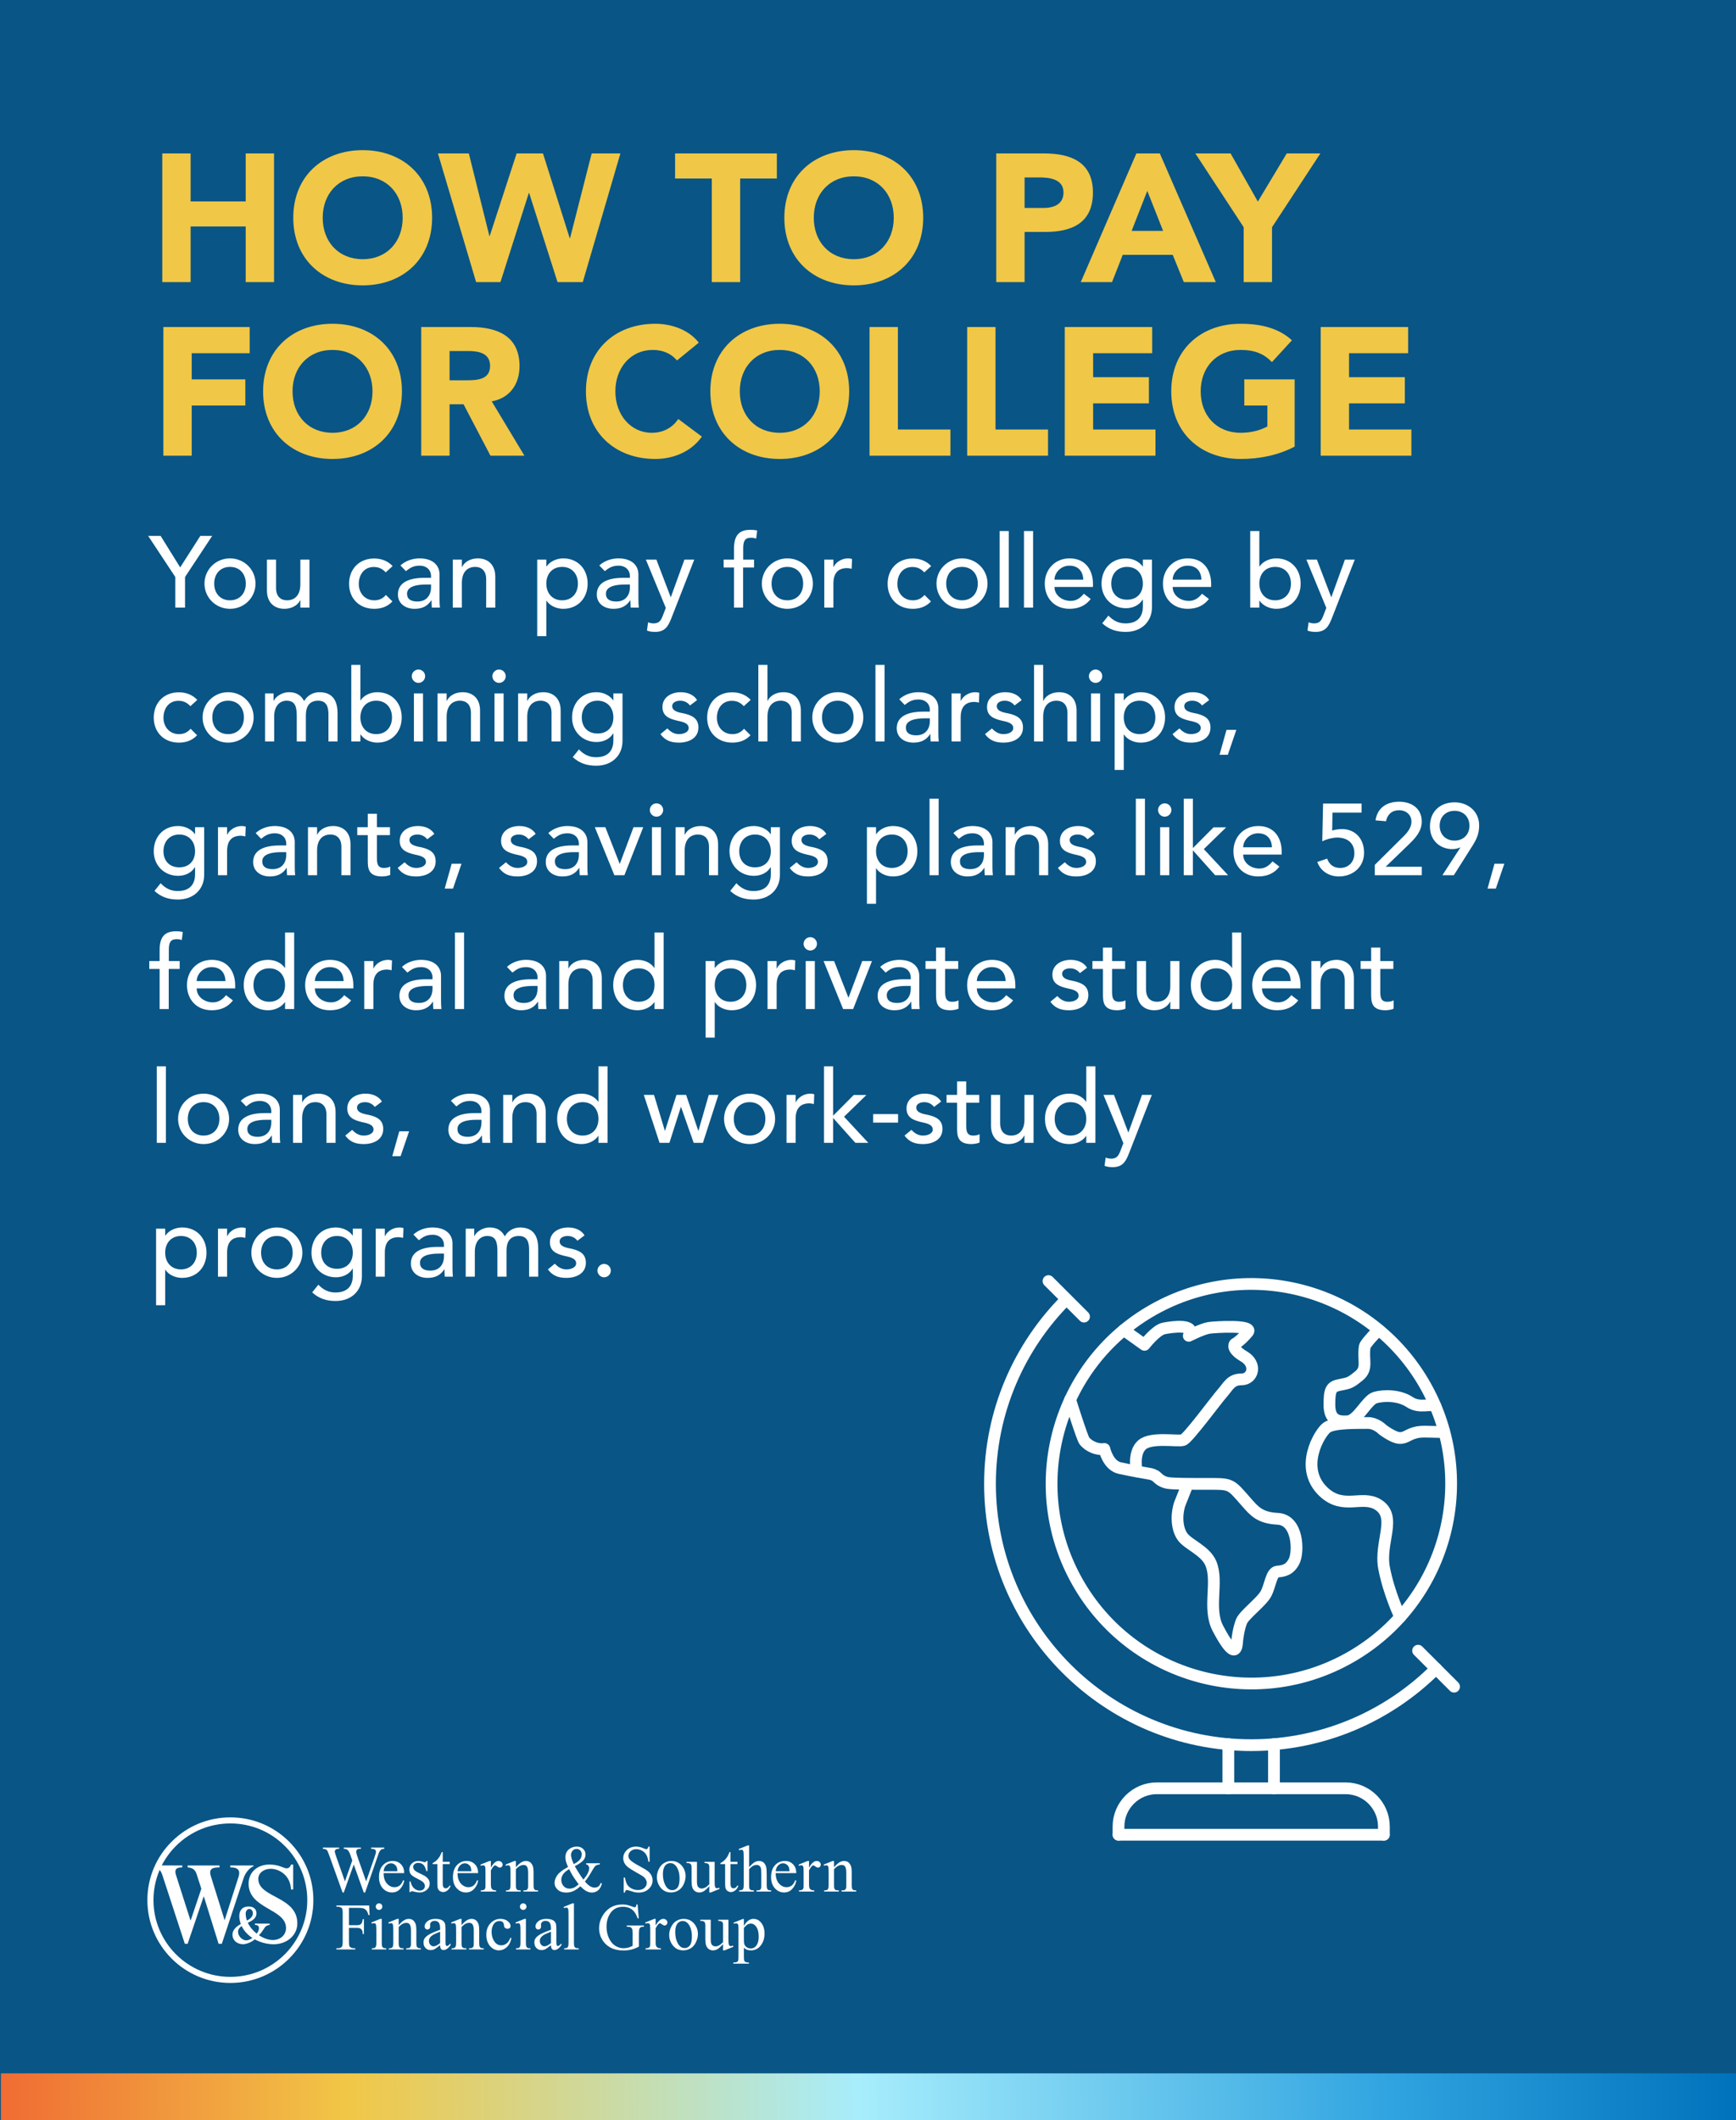
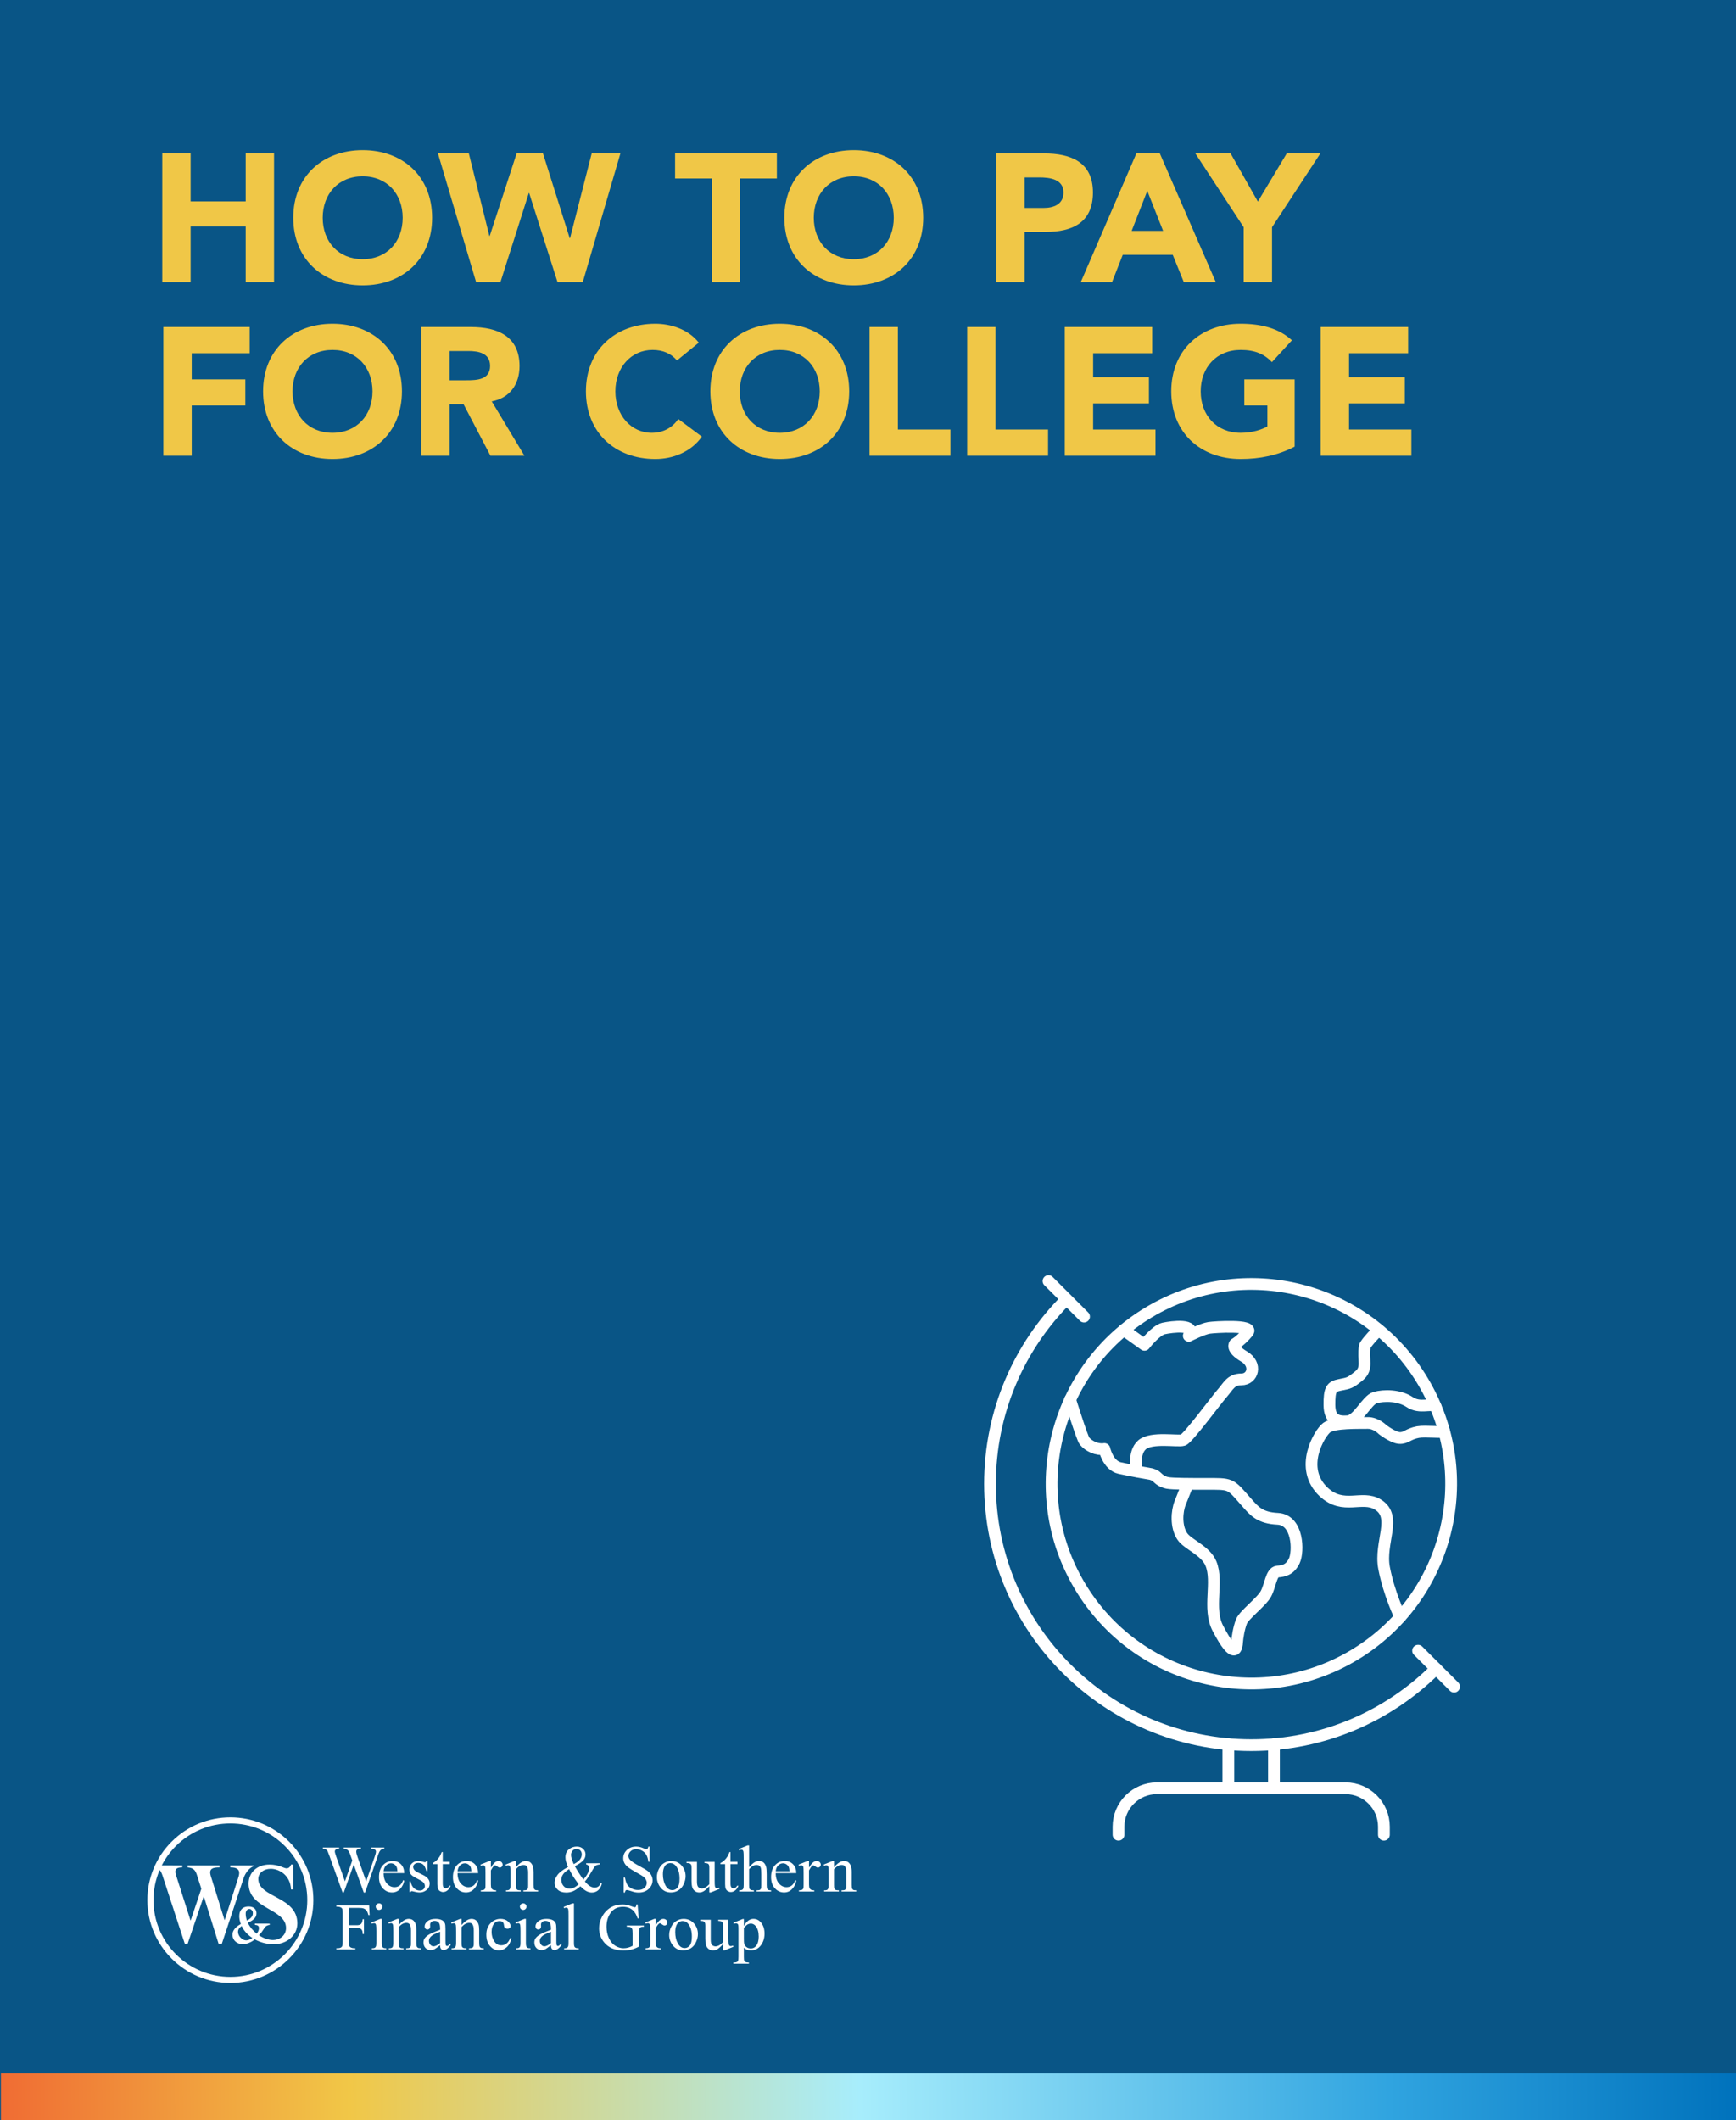
<svg xmlns="http://www.w3.org/2000/svg" width="1920" height="2345" viewBox="0 0 1920 2345" fill="none">
  <rect x="0" y="0" width="1920" height="2345" fill="#333333" stroke="none" />
  <g clip-path="url(#clip0_659_2093)">
    <rect width="1920" height="2345" fill="#095586" />
    <path d="M179.472 312V169.692H210.828V222.756H271.731V169.692H303.087V312H271.731V250.494H210.828V312H179.472ZM324.351 240.846C324.351 195.219 356.712 166.074 401.133 166.074C445.554 166.074 477.915 195.219 477.915 240.846C477.915 286.473 445.554 315.618 401.133 315.618C356.712 315.618 324.351 286.473 324.351 240.846ZM356.913 240.846C356.913 267.378 374.4 286.674 401.133 286.674C427.866 286.674 445.353 267.378 445.353 240.846C445.353 214.314 427.866 195.018 401.133 195.018C374.4 195.018 356.913 214.314 356.913 240.846ZM526.563 312L484.353 169.692H518.523L541.236 260.946H541.638L571.386 169.692H600.531L630.078 263.358H630.48L654.399 169.692H686.157L644.55 312H616.611L585.255 213.51H584.853L553.497 312H526.563ZM787.239 312V197.43H746.637V169.692H859.197V197.43H818.595V312H787.239ZM867.482 240.846C867.482 195.219 899.843 166.074 944.264 166.074C988.685 166.074 1021.05 195.219 1021.05 240.846C1021.05 286.473 988.685 315.618 944.264 315.618C899.843 315.618 867.482 286.473 867.482 240.846ZM900.044 240.846C900.044 267.378 917.531 286.674 944.264 286.674C970.997 286.674 988.484 267.378 988.484 240.846C988.484 214.314 970.997 195.018 944.264 195.018C917.531 195.018 900.044 214.314 900.044 240.846ZM1101.83 312V169.692H1154.7C1184.24 169.692 1208.77 179.139 1208.77 212.907C1208.77 246.273 1186.05 256.524 1156.1 256.524H1133.19V312H1101.83ZM1133.19 196.224V229.992H1154.09C1165.15 229.992 1176.2 226.173 1176.2 212.907C1176.2 198.234 1161.33 196.224 1149.27 196.224H1133.19ZM1195.32 312L1256.82 169.692H1282.75L1344.66 312H1309.28L1297.02 281.85H1241.75L1229.89 312H1195.32ZM1286.37 255.318L1268.88 211.098L1251.6 255.318H1286.37ZM1375.5 312V251.298L1322.03 169.692H1361.02L1391.17 222.957L1423.13 169.692H1460.32L1406.85 251.298V312H1375.5ZM180.678 504V361.692H276.153V390.636H212.034V419.58H271.329V448.524H212.034V504H180.678ZM290.981 432.846C290.981 387.219 323.342 358.074 367.763 358.074C412.184 358.074 444.545 387.219 444.545 432.846C444.545 478.473 412.184 507.618 367.763 507.618C323.342 507.618 290.981 478.473 290.981 432.846ZM323.543 432.846C323.543 459.378 341.03 478.674 367.763 478.674C394.496 478.674 411.983 459.378 411.983 432.846C411.983 406.314 394.496 387.018 367.763 387.018C341.03 387.018 323.543 406.314 323.543 432.846ZM465.858 504V361.692H520.932C550.077 361.692 574.599 371.742 574.599 404.907C574.599 424.806 563.946 440.283 543.846 443.901L580.026 504H542.439L512.691 447.117H497.214V504H465.858ZM497.214 388.224V420.585H515.706C527.163 420.585 542.037 420.183 542.037 404.706C542.037 390.435 529.173 388.224 517.716 388.224H497.214ZM772.852 378.978L748.732 398.676C742.501 391.239 733.456 387.018 721.798 387.018C698.08 387.018 680.593 406.314 680.593 432.846C680.593 459.378 698.08 478.674 720.793 478.674C733.456 478.674 743.707 473.046 750.139 463.398L776.269 482.895C764.41 499.779 744.31 507.618 724.813 507.618C680.392 507.618 648.031 478.473 648.031 432.846C648.031 387.219 680.392 358.074 724.813 358.074C740.692 358.074 760.792 363.501 772.852 378.978ZM785.63 432.846C785.63 387.219 817.991 358.074 862.412 358.074C906.833 358.074 939.194 387.219 939.194 432.846C939.194 478.473 906.833 507.618 862.412 507.618C817.991 507.618 785.63 478.473 785.63 432.846ZM818.192 432.846C818.192 459.378 835.679 478.674 862.412 478.674C889.145 478.674 906.632 459.378 906.632 432.846C906.632 406.314 889.145 387.018 862.412 387.018C835.679 387.018 818.192 406.314 818.192 432.846ZM961.712 504V361.692H993.068V475.056H1051.16V504H961.712ZM1069.67 504V361.692H1101.03V475.056H1159.12V504H1069.67ZM1177.63 504V361.692H1274.31V390.636H1208.99V417.168H1270.69V446.112H1208.99V475.056H1277.93V504H1177.63ZM1431.87 419.58V493.95C1413.38 503.598 1393.08 507.618 1372.17 507.618C1327.75 507.618 1295.39 478.473 1295.39 432.846C1295.39 387.219 1327.75 358.074 1372.17 358.074C1394.69 358.074 1414.59 363.099 1428.86 376.365L1406.75 400.485C1398.3 391.641 1388.05 387.018 1372.17 387.018C1345.44 387.018 1327.95 406.314 1327.95 432.846C1327.95 459.378 1345.44 478.674 1372.17 478.674C1385.84 478.674 1395.89 474.855 1401.72 471.639V448.524H1376.19V419.58H1431.87ZM1460.68 504V361.692H1557.36V390.636H1492.03V417.168H1553.74V446.112H1492.03V475.056H1560.98V504H1460.68Z" fill="#F0C747" />
-     <path d="M193.896 672V638.176L163.88 592.704H177.656L199.272 627.536L221.56 592.704H234.664L204.648 638.176V672H193.896ZM236.901 645.456C236.901 656.208 243.621 663.936 254.373 663.936C265.125 663.936 271.845 656.208 271.845 645.456C271.845 634.704 265.125 626.976 254.373 626.976C243.621 626.976 236.901 634.704 236.901 645.456ZM226.149 645.456C226.149 630 238.581 617.568 254.373 617.568C270.165 617.568 282.597 630 282.597 645.456C282.597 660.912 270.165 673.344 254.373 673.344C238.581 673.344 226.149 660.912 226.149 645.456ZM342.265 618.912V672H332.185V663.824H331.961C329.385 669.424 322.665 673.344 314.489 673.344C304.185 673.344 295.225 667.184 295.225 653.072V618.912H305.305V650.272C305.305 660.24 311.017 663.936 317.401 663.936C325.801 663.936 332.185 658.56 332.185 646.24V618.912H342.265ZM434.216 626.08L426.6 633.024C422.904 629.104 418.984 627.088 413.384 627.088C402.408 627.088 396.808 635.936 396.808 645.904C396.808 655.872 403.528 663.936 413.944 663.936C419.544 663.936 423.464 661.92 426.824 658L433.992 665.168C428.728 670.992 421.56 673.344 413.832 673.344C397.48 673.344 386.056 662.032 386.056 645.68C386.056 629.328 397.256 617.68 413.832 617.68C421.56 617.68 428.952 620.368 434.216 626.08ZM448.935 631.68L442.887 625.408C448.487 620.144 456.551 617.568 463.943 617.568C479.623 617.568 486.119 626.08 486.119 635.264V662.368C486.119 666.064 486.231 669.2 486.567 672H477.607C477.383 669.312 477.271 666.624 477.271 663.936H477.047C472.567 670.768 466.519 673.344 458.455 673.344C448.599 673.344 440.087 667.744 440.087 657.44C440.087 643.776 453.191 639.072 469.319 639.072H476.711V636.832C476.711 631.344 472.679 625.632 464.055 625.632C456.327 625.632 452.631 628.88 448.935 631.68ZM476.711 646.464H471.335C461.815 646.464 450.167 648.144 450.167 656.656C450.167 662.704 454.647 665.28 461.591 665.28C472.791 665.28 476.711 656.992 476.711 649.824V646.464ZM500.741 672V618.912H510.821V627.088H511.045C513.621 621.488 520.341 617.568 528.517 617.568C538.821 617.568 547.781 623.728 547.781 637.84V672H537.701V640.64C537.701 630.672 531.989 626.976 525.605 626.976C517.205 626.976 510.821 632.352 510.821 644.672V672H500.741ZM594.147 703.584V618.912H604.227V626.528H604.451C608.371 620.816 615.763 617.568 622.931 617.568C639.395 617.568 649.923 629.776 649.923 645.456C649.923 661.36 639.283 673.344 622.931 673.344C615.315 673.344 608.035 669.872 604.451 664.384H604.227V703.584H594.147ZM621.699 626.976C610.947 626.976 604.227 634.704 604.227 645.456C604.227 656.208 610.947 663.936 621.699 663.936C632.451 663.936 639.171 656.208 639.171 645.456C639.171 634.704 632.451 626.976 621.699 626.976ZM668.888 631.68L662.84 625.408C668.44 620.144 676.504 617.568 683.896 617.568C699.576 617.568 706.072 626.08 706.072 635.264V662.368C706.072 666.064 706.184 669.2 706.52 672H697.56C697.336 669.312 697.224 666.624 697.224 663.936H697C692.52 670.768 686.472 673.344 678.408 673.344C668.552 673.344 660.04 667.744 660.04 657.44C660.04 643.776 673.144 639.072 689.272 639.072H696.664V636.832C696.664 631.344 692.632 625.632 684.008 625.632C676.28 625.632 672.584 628.88 668.888 631.68ZM696.664 646.464H691.288C681.768 646.464 670.12 648.144 670.12 656.656C670.12 662.704 674.6 665.28 681.544 665.28C692.744 665.28 696.664 656.992 696.664 649.824V646.464ZM736.374 672.336L714.31 618.912H725.958L741.75 660.352H741.974L756.982 618.912H767.846L742.646 683.424C739.062 692.608 735.59 698.88 724.502 698.88C721.478 698.88 718.342 698.544 715.542 697.424L716.774 688.24C718.678 689.024 720.806 689.472 722.822 689.472C729.206 689.472 731.11 686 733.126 680.736L736.374 672.336ZM811.786 672V627.648H800.362V618.912H811.786V607.04C811.786 592.928 816.714 585.984 829.93 585.984C832.17 585.984 834.634 586.096 837.434 586.768L836.314 595.728C834.41 594.944 832.618 594.72 830.602 594.72C823.21 594.72 821.978 599.312 821.978 606.704V618.912H833.962V627.648H821.866V672H811.786ZM853.339 645.456C853.339 656.208 860.059 663.936 870.811 663.936C881.563 663.936 888.283 656.208 888.283 645.456C888.283 634.704 881.563 626.976 870.811 626.976C860.059 626.976 853.339 634.704 853.339 645.456ZM842.587 645.456C842.587 630 855.019 617.568 870.811 617.568C886.603 617.568 899.035 630 899.035 645.456C899.035 660.912 886.603 673.344 870.811 673.344C855.019 673.344 842.587 660.912 842.587 645.456ZM911.663 672V618.912H921.743V627.088H921.967C924.543 621.488 931.263 617.568 937.871 617.568C939.439 617.568 941.007 617.792 942.351 618.24L941.903 629.104C940.223 628.656 938.543 628.32 936.975 628.32C927.119 628.32 921.743 633.696 921.743 645.344V672H911.663ZM1029.87 626.08L1022.26 633.024C1018.56 629.104 1014.64 627.088 1009.04 627.088C998.064 627.088 992.464 635.936 992.464 645.904C992.464 655.872 999.184 663.936 1009.6 663.936C1015.2 663.936 1019.12 661.92 1022.48 658L1029.65 665.168C1024.38 670.992 1017.22 673.344 1009.49 673.344C993.136 673.344 981.712 662.032 981.712 645.68C981.712 629.328 992.912 617.68 1009.49 617.68C1017.22 617.68 1024.61 620.368 1029.87 626.08ZM1046.5 645.456C1046.5 656.208 1053.22 663.936 1063.97 663.936C1074.72 663.936 1081.44 656.208 1081.44 645.456C1081.44 634.704 1074.72 626.976 1063.97 626.976C1053.22 626.976 1046.5 634.704 1046.5 645.456ZM1035.74 645.456C1035.74 630 1048.18 617.568 1063.97 617.568C1079.76 617.568 1092.19 630 1092.19 645.456C1092.19 660.912 1079.76 673.344 1063.97 673.344C1048.18 673.344 1035.74 660.912 1035.74 645.456ZM1105.6 672V587.328H1115.68V672H1105.6ZM1132.51 672V587.328H1142.59V672H1132.51ZM1208.81 649.152H1166.25C1166.25 658.448 1174.87 664.608 1184.17 664.608C1190.33 664.608 1194.81 661.472 1198.73 656.656L1206.34 662.48C1200.74 669.76 1193.02 673.344 1182.82 673.344C1166.02 673.344 1155.5 661.248 1155.5 645.456C1155.5 629.552 1167.03 617.568 1182.94 617.568C1201.64 617.568 1208.81 631.904 1208.81 645.568V649.152ZM1166.25 641.088H1198.06C1197.83 632.24 1192.9 625.632 1182.71 625.632C1172.74 625.632 1166.25 634.032 1166.25 641.088ZM1274.07 618.912V671.552C1274.07 687.568 1262.42 698.88 1245.06 698.88C1234.98 698.88 1226.58 696.304 1219.07 689.36L1225.91 680.848C1231.17 686.448 1237.11 689.472 1244.83 689.472C1259.84 689.472 1263.99 680.064 1263.99 671.104V663.264H1263.65C1259.84 669.648 1252.56 672.672 1245.28 672.672C1229.71 672.672 1218.18 660.912 1218.29 645.456C1218.29 629.776 1228.82 617.568 1245.28 617.568C1252.45 617.568 1259.84 620.816 1263.76 626.528H1263.99V618.912H1274.07ZM1246.51 626.976C1235.76 626.976 1229.04 634.704 1229.04 645.456C1229.04 656.208 1235.76 663.264 1246.51 663.264C1257.27 663.264 1263.99 656.208 1263.99 645.456C1263.99 634.704 1257.27 626.976 1246.51 626.976ZM1339.51 649.152H1296.95C1296.95 658.448 1305.57 664.608 1314.87 664.608C1321.03 664.608 1325.51 661.472 1329.43 656.656L1337.05 662.48C1331.45 669.76 1323.72 673.344 1313.53 673.344C1296.73 673.344 1286.2 661.248 1286.2 645.456C1286.2 629.552 1297.73 617.568 1313.64 617.568C1332.34 617.568 1339.51 631.904 1339.51 645.568V649.152ZM1296.95 641.088H1328.76C1328.53 632.24 1323.61 625.632 1313.41 625.632C1303.45 625.632 1296.95 634.032 1296.95 641.088ZM1382.74 672V587.328H1392.82V626.528H1393.05C1396.63 621.04 1403.91 617.568 1411.53 617.568C1427.88 617.568 1438.52 629.552 1438.52 645.456C1438.52 661.136 1427.99 673.344 1411.53 673.344C1404.36 673.344 1396.97 670.096 1393.05 664.384H1392.82V672H1382.74ZM1410.29 663.936C1421.05 663.936 1427.77 656.208 1427.77 645.456C1427.77 634.704 1421.05 626.976 1410.29 626.976C1399.54 626.976 1392.82 634.704 1392.82 645.456C1392.82 656.208 1399.54 663.936 1410.29 663.936ZM1466.89 672.336L1444.83 618.912H1456.47L1472.27 660.352H1472.49L1487.5 618.912H1498.36L1473.16 683.424C1469.58 692.608 1466.11 698.88 1455.02 698.88C1451.99 698.88 1448.86 698.544 1446.06 697.424L1447.29 688.24C1449.19 689.024 1451.32 689.472 1453.34 689.472C1459.72 689.472 1461.63 686 1463.64 680.736L1466.89 672.336ZM218.2 774.08L210.584 781.024C206.888 777.104 202.968 775.088 197.368 775.088C186.392 775.088 180.792 783.936 180.792 793.904C180.792 803.872 187.512 811.936 197.928 811.936C203.528 811.936 207.448 809.92 210.808 806L217.976 813.168C212.712 818.992 205.544 821.344 197.816 821.344C181.464 821.344 170.04 810.032 170.04 793.68C170.04 777.328 181.24 765.68 197.816 765.68C205.544 765.68 212.936 768.368 218.2 774.08ZM234.823 793.456C234.823 804.208 241.543 811.936 252.295 811.936C263.047 811.936 269.767 804.208 269.767 793.456C269.767 782.704 263.047 774.976 252.295 774.976C241.543 774.976 234.823 782.704 234.823 793.456ZM224.071 793.456C224.071 778 236.503 765.568 252.295 765.568C268.087 765.568 280.519 778 280.519 793.456C280.519 808.912 268.087 821.344 252.295 821.344C236.503 821.344 224.071 808.912 224.071 793.456ZM293.147 820V766.912H302.555V775.2H302.779C303.787 772.064 310.283 765.568 319.803 765.568C327.643 765.568 333.019 768.928 336.379 775.424C339.851 768.928 346.795 765.568 353.179 765.568C369.531 765.568 373.339 777.216 373.339 789.088V820H363.259V790.432C363.259 782.368 361.579 774.976 351.835 774.976C342.091 774.976 338.283 781.584 338.283 790.992V820H328.203V792.224C328.203 782.144 326.747 774.976 317.003 774.976C309.723 774.976 303.227 780.464 303.227 792.448V820H293.147ZM388.522 820V735.328H398.602V774.528H398.826C402.41 769.04 409.69 765.568 417.306 765.568C433.658 765.568 444.298 777.552 444.298 793.456C444.298 809.136 433.77 821.344 417.306 821.344C410.138 821.344 402.746 818.096 398.826 812.384H398.602V820H388.522ZM416.074 811.936C426.826 811.936 433.546 804.208 433.546 793.456C433.546 782.704 426.826 774.976 416.074 774.976C405.322 774.976 398.602 782.704 398.602 793.456C398.602 804.208 405.322 811.936 416.074 811.936ZM457.775 820V766.912H467.855V820H457.775ZM455.423 747.872C455.423 743.84 458.783 740.48 462.815 740.48C466.847 740.48 470.207 743.84 470.207 747.872C470.207 751.904 466.847 755.264 462.815 755.264C458.783 755.264 455.423 751.904 455.423 747.872ZM483.897 820V766.912H493.977V775.088H494.201C496.777 769.488 503.497 765.568 511.673 765.568C521.977 765.568 530.937 771.728 530.937 785.84V820H520.857V788.64C520.857 778.672 515.145 774.976 508.761 774.976C500.361 774.976 493.977 780.352 493.977 792.672V820H483.897ZM546.916 820V766.912H556.996V820H546.916ZM544.564 747.872C544.564 743.84 547.924 740.48 551.956 740.48C555.988 740.48 559.348 743.84 559.348 747.872C559.348 751.904 555.988 755.264 551.956 755.264C547.924 755.264 544.564 751.904 544.564 747.872ZM573.038 820V766.912H583.118V775.088H583.342C585.918 769.488 592.638 765.568 600.814 765.568C611.118 765.568 620.078 771.728 620.078 785.84V820H609.998V788.64C609.998 778.672 604.286 774.976 597.902 774.976C589.502 774.976 583.118 780.352 583.118 792.672V820H573.038ZM688.472 766.912V819.552C688.472 835.568 676.824 846.88 659.464 846.88C649.384 846.88 640.984 844.304 633.48 837.36L640.312 828.848C645.576 834.448 651.512 837.472 659.24 837.472C674.248 837.472 678.392 828.064 678.392 819.104V811.264H678.056C674.248 817.648 666.968 820.672 659.688 820.672C644.12 820.672 632.584 808.912 632.696 793.456C632.696 777.776 643.224 765.568 659.688 765.568C666.856 765.568 674.248 768.816 678.168 774.528H678.392V766.912H688.472ZM660.92 774.976C650.168 774.976 643.448 782.704 643.448 793.456C643.448 804.208 650.168 811.264 660.92 811.264C671.672 811.264 678.392 804.208 678.392 793.456C678.392 782.704 671.672 774.976 660.92 774.976ZM770.977 774.304L763.137 780.24C760.785 777.328 757.313 774.976 752.273 774.976C747.569 774.976 743.425 777.104 743.425 780.912C743.425 787.296 752.497 788.192 756.977 789.2C765.713 791.328 772.433 794.688 772.433 804.656C772.433 816.64 761.457 821.344 750.929 821.344C742.193 821.344 735.697 819.104 730.433 811.936L738.049 805.664C741.297 808.912 745.105 811.936 750.929 811.936C756.081 811.936 761.681 809.808 761.681 805.216C761.681 799.168 753.281 798.048 748.913 797.04C740.289 794.912 732.673 792.112 732.673 781.92C732.673 770.832 742.865 765.568 752.833 765.568C759.889 765.568 767.169 768.032 770.977 774.304ZM830.263 774.08L822.647 781.024C818.951 777.104 815.031 775.088 809.431 775.088C798.455 775.088 792.855 783.936 792.855 793.904C792.855 803.872 799.575 811.936 809.99 811.936C815.591 811.936 819.511 809.92 822.871 806L830.039 813.168C824.775 818.992 817.607 821.344 809.879 821.344C793.526 821.344 782.103 810.032 782.103 793.68C782.103 777.328 793.303 765.68 809.879 765.68C817.607 765.68 824.999 768.368 830.263 774.08ZM838.71 820V735.328H848.79V775.088H849.014C851.59 769.488 858.31 765.568 866.486 765.568C876.79 765.568 885.75 771.728 885.75 785.84V820H875.67V788.64C875.67 778.672 869.958 774.976 863.574 774.976C855.174 774.976 848.79 780.352 848.79 792.672V820H838.71ZM909.12 793.456C909.12 804.208 915.84 811.936 926.592 811.936C937.344 811.936 944.064 804.208 944.064 793.456C944.064 782.704 937.344 774.976 926.592 774.976C915.84 774.976 909.12 782.704 909.12 793.456ZM898.368 793.456C898.368 778 910.8 765.568 926.592 765.568C942.384 765.568 954.816 778 954.816 793.456C954.816 808.912 942.384 821.344 926.592 821.344C910.8 821.344 898.368 808.912 898.368 793.456ZM968.228 820V735.328H978.308V820H968.228ZM1000.62 779.68L994.574 773.408C1000.17 768.144 1008.24 765.568 1015.63 765.568C1031.31 765.568 1037.81 774.08 1037.81 783.264V810.368C1037.81 814.064 1037.92 817.2 1038.25 820H1029.29C1029.07 817.312 1028.96 814.624 1028.96 811.936H1028.73C1024.25 818.768 1018.21 821.344 1010.14 821.344C1000.29 821.344 991.774 815.744 991.774 805.44C991.774 791.776 1004.88 787.072 1021.01 787.072H1028.4V784.832C1028.4 779.344 1024.37 773.632 1015.74 773.632C1008.01 773.632 1004.32 776.88 1000.62 779.68ZM1028.4 794.464H1023.02C1013.5 794.464 1001.85 796.144 1001.85 804.656C1001.85 810.704 1006.33 813.28 1013.28 813.28C1024.48 813.28 1028.4 804.992 1028.4 797.824V794.464ZM1052.43 820V766.912H1062.51V775.088H1062.73C1065.31 769.488 1072.03 765.568 1078.64 765.568C1080.2 765.568 1081.77 765.792 1083.12 766.24L1082.67 777.104C1080.99 776.656 1079.31 776.32 1077.74 776.32C1067.88 776.32 1062.51 781.696 1062.51 793.344V820H1052.43ZM1129.95 774.304L1122.11 780.24C1119.75 777.328 1116.28 774.976 1111.24 774.976C1106.54 774.976 1102.39 777.104 1102.39 780.912C1102.39 787.296 1111.47 788.192 1115.95 789.2C1124.68 791.328 1131.4 794.688 1131.4 804.656C1131.4 816.64 1120.43 821.344 1109.9 821.344C1101.16 821.344 1094.67 819.104 1089.4 811.936L1097.02 805.664C1100.27 808.912 1104.07 811.936 1109.9 811.936C1115.05 811.936 1120.65 809.808 1120.65 805.216C1120.65 799.168 1112.25 798.048 1107.88 797.04C1099.26 794.912 1091.64 792.112 1091.64 781.92C1091.64 770.832 1101.83 765.568 1111.8 765.568C1118.86 765.568 1126.14 768.032 1129.95 774.304ZM1143.65 820V735.328H1153.73V775.088H1153.95C1156.53 769.488 1163.25 765.568 1171.42 765.568C1181.73 765.568 1190.69 771.728 1190.69 785.84V820H1180.61V788.64C1180.61 778.672 1174.9 774.976 1168.51 774.976C1160.11 774.976 1153.73 780.352 1153.73 792.672V820H1143.65ZM1206.67 820V766.912H1216.75V820H1206.67ZM1204.31 747.872C1204.31 743.84 1207.67 740.48 1211.71 740.48C1215.74 740.48 1219.1 743.84 1219.1 747.872C1219.1 751.904 1215.74 755.264 1211.71 755.264C1207.67 755.264 1204.31 751.904 1204.31 747.872ZM1232.79 851.584V766.912H1242.87V774.528H1243.09C1247.01 768.816 1254.4 765.568 1261.57 765.568C1278.04 765.568 1288.56 777.776 1288.56 793.456C1288.56 809.36 1277.92 821.344 1261.57 821.344C1253.96 821.344 1246.68 817.872 1243.09 812.384H1242.87V851.584H1232.79ZM1260.34 774.976C1249.59 774.976 1242.87 782.704 1242.87 793.456C1242.87 804.208 1249.59 811.936 1260.34 811.936C1271.09 811.936 1277.81 804.208 1277.81 793.456C1277.81 782.704 1271.09 774.976 1260.34 774.976ZM1337.32 774.304L1329.48 780.24C1327.13 777.328 1323.66 774.976 1318.62 774.976C1313.91 774.976 1309.77 777.104 1309.77 780.912C1309.77 787.296 1318.84 788.192 1323.32 789.2C1332.06 791.328 1338.78 794.688 1338.78 804.656C1338.78 816.64 1327.8 821.344 1317.27 821.344C1308.54 821.344 1302.04 819.104 1296.78 811.936L1304.39 805.664C1307.64 808.912 1311.45 811.936 1317.27 811.936C1322.42 811.936 1328.02 809.808 1328.02 805.216C1328.02 799.168 1319.62 798.048 1315.26 797.04C1306.63 794.912 1299.02 792.112 1299.02 781.92C1299.02 770.832 1309.21 765.568 1319.18 765.568C1326.23 765.568 1333.51 768.032 1337.32 774.304ZM1367.37 807.232L1357.97 834.784H1348.78L1356.51 807.232H1367.37ZM225.816 914.912V967.552C225.816 983.568 214.168 994.88 196.808 994.88C186.728 994.88 178.328 992.304 170.824 985.36L177.656 976.848C182.92 982.448 188.856 985.472 196.584 985.472C211.592 985.472 215.736 976.064 215.736 967.104V959.264H215.4C211.592 965.648 204.312 968.672 197.032 968.672C181.464 968.672 169.928 956.912 170.04 941.456C170.04 925.776 180.568 913.568 197.032 913.568C204.2 913.568 211.592 916.816 215.512 922.528H215.736V914.912H225.816ZM198.264 922.976C187.512 922.976 180.792 930.704 180.792 941.456C180.792 952.208 187.512 959.264 198.264 959.264C209.016 959.264 215.736 952.208 215.736 941.456C215.736 930.704 209.016 922.976 198.264 922.976ZM241.085 968V914.912H251.165V923.088H251.389C253.965 917.488 260.685 913.568 267.293 913.568C268.861 913.568 270.429 913.792 271.773 914.24L271.325 925.104C269.645 924.656 267.965 924.32 266.397 924.32C256.541 924.32 251.165 929.696 251.165 941.344V968H241.085ZM288.81 927.68L282.762 921.408C288.362 916.144 296.426 913.568 303.818 913.568C319.498 913.568 325.994 922.08 325.994 931.264V958.368C325.994 962.064 326.106 965.2 326.442 968H317.482C317.258 965.312 317.146 962.624 317.146 959.936H316.922C312.442 966.768 306.394 969.344 298.33 969.344C288.474 969.344 279.962 963.744 279.962 953.44C279.962 939.776 293.066 935.072 309.194 935.072H316.586V932.832C316.586 927.344 312.554 921.632 303.93 921.632C296.202 921.632 292.506 924.88 288.81 927.68ZM316.586 942.464H311.21C301.69 942.464 290.042 944.144 290.042 952.656C290.042 958.704 294.522 961.28 301.466 961.28C312.666 961.28 316.586 952.992 316.586 945.824V942.464ZM340.616 968V914.912H350.696V923.088H350.92C353.496 917.488 360.216 913.568 368.392 913.568C378.696 913.568 387.656 919.728 387.656 933.84V968H377.576V936.64C377.576 926.672 371.864 922.976 365.48 922.976C357.08 922.976 350.696 928.352 350.696 940.672V968H340.616ZM431.298 914.912V923.648H416.85V947.728C416.85 953.664 416.85 959.936 424.466 959.936C426.818 959.936 429.618 959.6 431.634 958.368V967.552C429.282 968.896 424.578 969.344 422.562 969.344C406.994 969.344 406.77 959.824 406.77 951.312V923.648H395.122V914.912H406.77V900.016H416.85V914.912H431.298ZM480.368 922.304L472.528 928.24C470.176 925.328 466.704 922.976 461.664 922.976C456.96 922.976 452.816 925.104 452.816 928.912C452.816 935.296 461.888 936.192 466.368 937.2C475.104 939.328 481.824 942.688 481.824 952.656C481.824 964.64 470.848 969.344 460.32 969.344C451.584 969.344 445.088 967.104 439.824 959.936L447.44 953.664C450.688 956.912 454.496 959.936 460.32 959.936C465.471 959.936 471.072 957.808 471.072 953.216C471.072 947.168 462.672 946.048 458.304 945.04C449.68 942.912 442.064 940.112 442.064 929.92C442.064 918.832 452.256 913.568 462.224 913.568C469.28 913.568 476.56 916.032 480.368 922.304ZM510.421 955.232L501.013 982.784H491.829L499.557 955.232H510.421ZM592.477 922.304L584.637 928.24C582.285 925.328 578.813 922.976 573.773 922.976C569.069 922.976 564.925 925.104 564.925 928.912C564.925 935.296 573.997 936.192 578.477 937.2C587.213 939.328 593.933 942.688 593.933 952.656C593.933 964.64 582.957 969.344 572.429 969.344C563.693 969.344 557.197 967.104 551.933 959.936L559.549 953.664C562.797 956.912 566.605 959.936 572.429 959.936C577.581 959.936 583.181 957.808 583.181 953.216C583.181 947.168 574.781 946.048 570.413 945.04C561.789 942.912 554.173 940.112 554.173 929.92C554.173 918.832 564.365 913.568 574.333 913.568C581.389 913.568 588.669 916.032 592.477 922.304ZM612.451 927.68L606.403 921.408C612.003 916.144 620.067 913.568 627.459 913.568C643.139 913.568 649.635 922.08 649.635 931.264V958.368C649.635 962.064 649.747 965.2 650.083 968H641.123C640.899 965.312 640.787 962.624 640.787 959.936H640.563C636.083 966.768 630.035 969.344 621.971 969.344C612.115 969.344 603.603 963.744 603.603 953.44C603.603 939.776 616.707 935.072 632.835 935.072H640.227V932.832C640.227 927.344 636.195 921.632 627.571 921.632C619.843 921.632 616.147 924.88 612.451 927.68ZM640.227 942.464H634.851C625.331 942.464 613.683 944.144 613.683 952.656C613.683 958.704 618.163 961.28 625.107 961.28C636.307 961.28 640.227 952.992 640.227 945.824V942.464ZM679.489 968L657.873 914.912H669.521L685.425 955.568L700.657 914.912H711.409L690.577 968H679.489ZM721.041 968V914.912H731.121V968H721.041ZM718.689 895.872C718.689 891.84 722.049 888.48 726.081 888.48C730.113 888.48 733.473 891.84 733.473 895.872C733.473 899.904 730.113 903.264 726.081 903.264C722.049 903.264 718.689 899.904 718.689 895.872ZM747.163 968V914.912H757.243V923.088H757.467C760.043 917.488 766.763 913.568 774.939 913.568C785.243 913.568 794.203 919.728 794.203 933.84V968H784.123V936.64C784.123 926.672 778.411 922.976 772.027 922.976C763.627 922.976 757.243 928.352 757.243 940.672V968H747.163ZM862.597 914.912V967.552C862.597 983.568 850.949 994.88 833.589 994.88C823.509 994.88 815.109 992.304 807.605 985.36L814.437 976.848C819.701 982.448 825.637 985.472 833.365 985.472C848.373 985.472 852.517 976.064 852.517 967.104V959.264H852.181C848.373 965.648 841.093 968.672 833.813 968.672C818.245 968.672 806.709 956.912 806.821 941.456C806.821 925.776 817.349 913.568 833.813 913.568C840.981 913.568 848.373 916.816 852.293 922.528H852.517V914.912H862.597ZM835.045 922.976C824.293 922.976 817.573 930.704 817.573 941.456C817.573 952.208 824.293 959.264 835.045 959.264C845.797 959.264 852.517 952.208 852.517 941.456C852.517 930.704 845.797 922.976 835.045 922.976ZM913.93 922.304L906.09 928.24C903.738 925.328 900.266 922.976 895.226 922.976C890.522 922.976 886.378 925.104 886.378 928.912C886.378 935.296 895.45 936.192 899.93 937.2C908.666 939.328 915.386 942.688 915.386 952.656C915.386 964.64 904.41 969.344 893.882 969.344C885.146 969.344 878.65 967.104 873.386 959.936L881.002 953.664C884.25 956.912 888.058 959.936 893.882 959.936C899.034 959.936 904.634 957.808 904.634 953.216C904.634 947.168 896.234 946.048 891.866 945.04C883.242 942.912 875.626 940.112 875.626 929.92C875.626 918.832 885.818 913.568 895.786 913.568C902.842 913.568 910.122 916.032 913.93 922.304ZM958.804 999.584V914.912H968.884V922.528H969.108C973.028 916.816 980.42 913.568 987.588 913.568C1004.05 913.568 1014.58 925.776 1014.58 941.456C1014.58 957.36 1003.94 969.344 987.588 969.344C979.971 969.344 972.692 965.872 969.108 960.384H968.884V999.584H958.804ZM986.356 922.976C975.604 922.976 968.884 930.704 968.884 941.456C968.884 952.208 975.604 959.936 986.356 959.936C997.108 959.936 1003.83 952.208 1003.83 941.456C1003.83 930.704 997.108 922.976 986.356 922.976ZM1028.06 968V883.328H1038.14V968H1028.06ZM1060.45 927.68L1054.4 921.408C1060 916.144 1068.07 913.568 1075.46 913.568C1091.14 913.568 1097.63 922.08 1097.63 931.264V958.368C1097.63 962.064 1097.75 965.2 1098.08 968H1089.12C1088.9 965.312 1088.79 962.624 1088.79 959.936H1088.56C1084.08 966.768 1078.03 969.344 1069.97 969.344C1060.11 969.344 1051.6 963.744 1051.6 953.44C1051.6 939.776 1064.71 935.072 1080.83 935.072H1088.23V932.832C1088.23 927.344 1084.19 921.632 1075.57 921.632C1067.84 921.632 1064.15 924.88 1060.45 927.68ZM1088.23 942.464H1082.85C1073.33 942.464 1061.68 944.144 1061.68 952.656C1061.68 958.704 1066.16 961.28 1073.11 961.28C1084.31 961.28 1088.23 952.992 1088.23 945.824V942.464ZM1112.26 968V914.912H1122.34V923.088H1122.56C1125.14 917.488 1131.86 913.568 1140.03 913.568C1150.34 913.568 1159.3 919.728 1159.3 933.84V968H1149.22V936.64C1149.22 926.672 1143.5 922.976 1137.12 922.976C1128.72 922.976 1122.34 928.352 1122.34 940.672V968H1112.26ZM1210.56 922.304L1202.72 928.24C1200.36 925.328 1196.89 922.976 1191.85 922.976C1187.15 922.976 1183 925.104 1183 928.912C1183 935.296 1192.08 936.192 1196.56 937.2C1205.29 939.328 1212.01 942.688 1212.01 952.656C1212.01 964.64 1201.04 969.344 1190.51 969.344C1181.77 969.344 1175.28 967.104 1170.01 959.936L1177.63 953.664C1180.88 956.912 1184.68 959.936 1190.51 959.936C1195.66 959.936 1201.26 957.808 1201.26 953.216C1201.26 947.168 1192.86 946.048 1188.49 945.04C1179.87 942.912 1172.25 940.112 1172.25 929.92C1172.25 918.832 1182.44 913.568 1192.41 913.568C1199.47 913.568 1206.75 916.032 1210.56 922.304ZM1256.21 968V883.328H1266.29V968H1256.21ZM1283.12 968V914.912H1293.2V968H1283.12ZM1280.77 895.872C1280.77 891.84 1284.13 888.48 1288.16 888.48C1292.19 888.48 1295.55 891.84 1295.55 895.872C1295.55 899.904 1292.19 903.264 1288.16 903.264C1284.13 903.264 1280.77 899.904 1280.77 895.872ZM1309.24 968V883.328H1319.32V937.984L1342.17 915.024H1356.17L1331.42 939.104L1358.3 968H1343.96L1319.32 940.448V968H1309.24ZM1417.5 945.152H1374.94C1374.94 954.448 1383.56 960.608 1392.86 960.608C1399.02 960.608 1403.5 957.472 1407.42 952.656L1415.03 958.48C1409.43 965.76 1401.7 969.344 1391.51 969.344C1374.71 969.344 1364.18 957.248 1364.18 941.456C1364.18 925.552 1375.72 913.568 1391.62 913.568C1410.33 913.568 1417.5 927.904 1417.5 941.568V945.152ZM1374.94 937.088H1406.74C1406.52 928.24 1401.59 921.632 1391.4 921.632C1381.43 921.632 1374.94 930.032 1374.94 937.088ZM1505.86 888.704V898.784H1473.72L1473.38 918.608C1475.62 917.6 1481.45 916.928 1484.02 916.928C1498.92 916.928 1508.66 927.68 1508.66 943.136C1508.66 958.928 1496.23 969.344 1480.77 969.344C1470.02 969.344 1460.61 963.632 1456.92 953.328L1467.78 949.632C1470.58 956.912 1475.4 959.936 1482.45 959.936C1490.97 959.936 1497.91 953.776 1497.91 943.696C1497.91 932.16 1490.07 926.336 1478.76 926.336C1474.73 926.336 1467.78 927.792 1462.41 930.48L1463.3 888.704H1505.86ZM1520.5 968V956.576L1552.3 924.992C1556.67 920.736 1561.04 915.248 1561.04 908.752C1561.04 900.912 1554.88 896.096 1547.38 896.096C1539.65 896.096 1534.27 900.8 1532.93 908.304L1521.28 907.296C1523.41 893.296 1533.82 886.688 1547.49 886.688C1561.15 886.688 1572.46 894.08 1572.46 908.64C1572.46 919.056 1565.74 926.56 1558.69 933.392L1532.59 958.592H1572.46V968H1520.5ZM1595.27 968L1615.21 937.312H1614.76C1612.19 938.544 1609.27 939.104 1606.03 939.104C1594.6 939.104 1581.5 931.376 1581.5 914.016C1581.5 896.544 1593.82 887.36 1608.71 887.36C1623.61 887.36 1635.93 897.44 1635.93 912.896C1635.93 922.64 1632.79 928.688 1627.98 936.304L1607.93 968H1595.27ZM1625.18 913.232C1625.18 903.6 1618.57 896.768 1608.71 896.768C1598.86 896.768 1592.25 903.6 1592.25 913.232C1592.25 922.864 1598.86 929.696 1608.71 929.696C1618.57 929.696 1625.18 922.864 1625.18 913.232ZM1663.78 955.232L1654.37 982.784H1645.19L1652.92 955.232H1663.78ZM176.536 1116V1071.65H165.112V1062.91H176.536V1051.04C176.536 1036.93 181.464 1029.98 194.68 1029.98C196.92 1029.98 199.384 1030.1 202.184 1030.77L201.064 1039.73C199.16 1038.94 197.368 1038.72 195.352 1038.72C187.96 1038.72 186.728 1043.31 186.728 1050.7V1062.91H198.712V1071.65H186.616V1116H176.536ZM260.089 1093.15H217.529C217.529 1102.45 226.153 1108.61 235.449 1108.61C241.609 1108.61 246.089 1105.47 250.009 1100.66L257.625 1106.48C252.025 1113.76 244.297 1117.34 234.105 1117.34C217.305 1117.34 206.777 1105.25 206.777 1089.46C206.777 1073.55 218.313 1061.57 234.217 1061.57C252.921 1061.57 260.089 1075.9 260.089 1089.57V1093.15ZM217.529 1085.09H249.337C249.113 1076.24 244.185 1069.63 233.993 1069.63C224.025 1069.63 217.529 1078.03 217.529 1085.09ZM325.347 1031.33V1116H315.267V1108.38H315.043C311.123 1114.1 303.731 1117.34 296.563 1117.34C280.099 1117.34 269.571 1105.14 269.571 1089.46C269.571 1073.55 280.211 1061.57 296.563 1061.57C304.179 1061.57 311.459 1065.04 315.043 1070.53H315.267V1031.33H325.347ZM297.795 1107.94C308.547 1107.94 315.267 1100.21 315.267 1089.46C315.267 1078.7 308.547 1070.98 297.795 1070.98C287.043 1070.98 280.323 1078.7 280.323 1089.46C280.323 1100.21 287.043 1107.94 297.795 1107.94ZM390.792 1093.15H348.232C348.232 1102.45 356.856 1108.61 366.152 1108.61C372.312 1108.61 376.792 1105.47 380.712 1100.66L388.328 1106.48C382.728 1113.76 375 1117.34 364.808 1117.34C348.008 1117.34 337.48 1105.25 337.48 1089.46C337.48 1073.55 349.016 1061.57 364.92 1061.57C383.624 1061.57 390.792 1075.9 390.792 1089.57V1093.15ZM348.232 1085.09H380.04C379.816 1076.24 374.888 1069.63 364.696 1069.63C354.728 1069.63 348.232 1078.03 348.232 1085.09ZM402.85 1116V1062.91H412.93V1071.09H413.154C415.73 1065.49 422.45 1061.57 429.058 1061.57C430.626 1061.57 432.194 1061.79 433.538 1062.24L433.09 1073.1C431.41 1072.66 429.73 1072.32 428.162 1072.32C418.306 1072.32 412.93 1077.7 412.93 1089.34V1116H402.85ZM450.576 1075.68L444.528 1069.41C450.128 1064.14 458.192 1061.57 465.584 1061.57C481.264 1061.57 487.76 1070.08 487.76 1079.26V1106.37C487.76 1110.06 487.872 1113.2 488.208 1116H479.248C479.024 1113.31 478.912 1110.62 478.912 1107.94H478.688C474.208 1114.77 468.16 1117.34 460.096 1117.34C450.24 1117.34 441.728 1111.74 441.728 1101.44C441.728 1087.78 454.832 1083.07 470.96 1083.07H478.352V1080.83C478.352 1075.34 474.32 1069.63 465.696 1069.63C457.968 1069.63 454.272 1072.88 450.576 1075.68ZM478.352 1090.46H472.976C463.456 1090.46 451.808 1092.14 451.808 1100.66C451.808 1106.7 456.288 1109.28 463.232 1109.28C474.432 1109.28 478.352 1100.99 478.352 1093.82V1090.46ZM503.166 1116V1031.33H513.246V1116H503.166ZM566.732 1075.68L560.684 1069.41C566.284 1064.14 574.348 1061.57 581.74 1061.57C597.42 1061.57 603.916 1070.08 603.916 1079.26V1106.37C603.916 1110.06 604.028 1113.2 604.364 1116H595.404C595.18 1113.31 595.068 1110.62 595.068 1107.94H594.844C590.364 1114.77 584.316 1117.34 576.252 1117.34C566.396 1117.34 557.884 1111.74 557.884 1101.44C557.884 1087.78 570.988 1083.07 587.116 1083.07H594.508V1080.83C594.508 1075.34 590.476 1069.63 581.852 1069.63C574.124 1069.63 570.428 1072.88 566.732 1075.68ZM594.508 1090.46H589.132C579.612 1090.46 567.964 1092.14 567.964 1100.66C567.964 1106.7 572.444 1109.28 579.388 1109.28C590.588 1109.28 594.508 1100.99 594.508 1093.82V1090.46ZM618.538 1116V1062.91H628.618V1071.09H628.842C631.418 1065.49 638.138 1061.57 646.314 1061.57C656.618 1061.57 665.578 1067.73 665.578 1081.84V1116H655.498V1084.64C655.498 1074.67 649.786 1070.98 643.402 1070.98C635.002 1070.98 628.618 1076.35 628.618 1088.67V1116H618.538ZM733.972 1031.33V1116H723.892V1108.38H723.668C719.748 1114.1 712.356 1117.34 705.188 1117.34C688.724 1117.34 678.196 1105.14 678.196 1089.46C678.196 1073.55 688.836 1061.57 705.188 1061.57C712.804 1061.57 720.084 1065.04 723.668 1070.53H723.892V1031.33H733.972ZM706.42 1107.94C717.172 1107.94 723.892 1100.21 723.892 1089.46C723.892 1078.7 717.172 1070.98 706.42 1070.98C695.668 1070.98 688.948 1078.7 688.948 1089.46C688.948 1100.21 695.668 1107.94 706.42 1107.94ZM780.413 1147.58V1062.91H790.493V1070.53H790.717C794.637 1064.82 802.029 1061.57 809.197 1061.57C825.661 1061.57 836.189 1073.78 836.189 1089.46C836.189 1105.36 825.549 1117.34 809.197 1117.34C801.581 1117.34 794.301 1113.87 790.717 1108.38H790.493V1147.58H780.413ZM807.965 1070.98C797.213 1070.98 790.493 1078.7 790.493 1089.46C790.493 1100.21 797.213 1107.94 807.965 1107.94C818.717 1107.94 825.437 1100.21 825.437 1089.46C825.437 1078.7 818.717 1070.98 807.965 1070.98ZM848.882 1116V1062.91H858.962V1071.09H859.186C861.762 1065.49 868.482 1061.57 875.09 1061.57C876.658 1061.57 878.226 1061.79 879.57 1062.24L879.122 1073.1C877.442 1072.66 875.762 1072.32 874.194 1072.32C864.338 1072.32 858.962 1077.7 858.962 1089.34V1116H848.882ZM891.119 1116V1062.91H901.199V1116H891.119ZM888.767 1043.87C888.767 1039.84 892.127 1036.48 896.159 1036.48C900.191 1036.48 903.551 1039.84 903.551 1043.87C903.551 1047.9 900.191 1051.26 896.159 1051.26C892.127 1051.26 888.767 1047.9 888.767 1043.87ZM932.473 1116L910.857 1062.91H922.505L938.409 1103.57L953.641 1062.91H964.393L943.561 1116H932.473ZM979.513 1075.68L973.465 1069.41C979.065 1064.14 987.129 1061.57 994.521 1061.57C1010.2 1061.57 1016.7 1070.08 1016.7 1079.26V1106.37C1016.7 1110.06 1016.81 1113.2 1017.15 1116H1008.19C1007.96 1113.31 1007.85 1110.62 1007.85 1107.94H1007.63C1003.15 1114.77 997.097 1117.34 989.033 1117.34C979.177 1117.34 970.665 1111.74 970.665 1101.44C970.665 1087.78 983.769 1083.07 999.897 1083.07H1007.29V1080.83C1007.29 1075.34 1003.26 1069.63 994.633 1069.63C986.905 1069.63 983.209 1072.88 979.513 1075.68ZM1007.29 1090.46H1001.91C992.393 1090.46 980.745 1092.14 980.745 1100.66C980.745 1106.7 985.225 1109.28 992.169 1109.28C1003.37 1109.28 1007.29 1100.99 1007.29 1093.82V1090.46ZM1059.77 1062.91V1071.65H1045.32V1095.73C1045.32 1101.66 1045.32 1107.94 1052.94 1107.94C1055.29 1107.94 1058.09 1107.6 1060.1 1106.37V1115.55C1057.75 1116.9 1053.05 1117.34 1051.03 1117.34C1035.46 1117.34 1035.24 1107.82 1035.24 1099.31V1071.65H1023.59V1062.91H1035.24V1048.02H1045.32V1062.91H1059.77ZM1122.95 1093.15H1080.39C1080.39 1102.45 1089.01 1108.61 1098.31 1108.61C1104.47 1108.61 1108.95 1105.47 1112.87 1100.66L1120.48 1106.48C1114.88 1113.76 1107.16 1117.34 1096.96 1117.34C1080.16 1117.34 1069.64 1105.25 1069.64 1089.46C1069.64 1073.55 1081.17 1061.57 1097.08 1061.57C1115.78 1061.57 1122.95 1075.9 1122.95 1089.57V1093.15ZM1080.39 1085.09H1112.2C1111.97 1076.24 1107.04 1069.63 1096.85 1069.63C1086.88 1069.63 1080.39 1078.03 1080.39 1085.09ZM1202.24 1070.3L1194.4 1076.24C1192.05 1073.33 1188.58 1070.98 1183.54 1070.98C1178.83 1070.98 1174.69 1073.1 1174.69 1076.91C1174.69 1083.3 1183.76 1084.19 1188.24 1085.2C1196.98 1087.33 1203.7 1090.69 1203.7 1100.66C1203.7 1112.64 1192.72 1117.34 1182.19 1117.34C1173.46 1117.34 1166.96 1115.1 1161.7 1107.94L1169.31 1101.66C1172.56 1104.91 1176.37 1107.94 1182.19 1107.94C1187.35 1107.94 1192.95 1105.81 1192.95 1101.22C1192.95 1095.17 1184.55 1094.05 1180.18 1093.04C1171.55 1090.91 1163.94 1088.11 1163.94 1077.92C1163.94 1066.83 1174.13 1061.57 1184.1 1061.57C1191.15 1061.57 1198.43 1064.03 1202.24 1070.3ZM1244.39 1062.91V1071.65H1229.94V1095.73C1229.94 1101.66 1229.94 1107.94 1237.56 1107.94C1239.91 1107.94 1242.71 1107.6 1244.73 1106.37V1115.55C1242.38 1116.9 1237.67 1117.34 1235.66 1117.34C1220.09 1117.34 1219.86 1107.82 1219.86 1099.31V1071.65H1208.22V1062.91H1219.86V1048.02H1229.94V1062.91H1244.39ZM1304.44 1062.91V1116H1294.36V1107.82H1294.13C1291.56 1113.42 1284.84 1117.34 1276.66 1117.34C1266.36 1117.34 1257.4 1111.18 1257.4 1097.07V1062.91H1267.48V1094.27C1267.48 1104.24 1273.19 1107.94 1279.57 1107.94C1287.97 1107.94 1294.36 1102.56 1294.36 1090.24V1062.91H1304.44ZM1372.83 1031.33V1116H1362.75V1108.38H1362.53C1358.61 1114.1 1351.22 1117.34 1344.05 1117.34C1327.58 1117.34 1317.06 1105.14 1317.06 1089.46C1317.06 1073.55 1327.7 1061.57 1344.05 1061.57C1351.66 1061.57 1358.94 1065.04 1362.53 1070.53H1362.75V1031.33H1372.83ZM1345.28 1107.94C1356.03 1107.94 1362.75 1100.21 1362.75 1089.46C1362.75 1078.7 1356.03 1070.98 1345.28 1070.98C1334.53 1070.98 1327.81 1078.7 1327.81 1089.46C1327.81 1100.21 1334.53 1107.94 1345.28 1107.94ZM1438.28 1093.15H1395.72C1395.72 1102.45 1404.34 1108.61 1413.64 1108.61C1419.8 1108.61 1424.28 1105.47 1428.2 1100.66L1435.81 1106.48C1430.21 1113.76 1422.48 1117.34 1412.29 1117.34C1395.49 1117.34 1384.96 1105.25 1384.96 1089.46C1384.96 1073.55 1396.5 1061.57 1412.4 1061.57C1431.11 1061.57 1438.28 1075.9 1438.28 1089.57V1093.15ZM1395.72 1085.09H1427.52C1427.3 1076.24 1422.37 1069.63 1412.18 1069.63C1402.21 1069.63 1395.72 1078.03 1395.72 1085.09ZM1450.33 1116V1062.91H1460.41V1071.09H1460.64C1463.21 1065.49 1469.93 1061.57 1478.11 1061.57C1488.41 1061.57 1497.37 1067.73 1497.37 1081.84V1116H1487.29V1084.64C1487.29 1074.67 1481.58 1070.98 1475.2 1070.98C1466.8 1070.98 1460.41 1076.35 1460.41 1088.67V1116H1450.33ZM1541.02 1062.91V1071.65H1526.57V1095.73C1526.57 1101.66 1526.57 1107.94 1534.19 1107.94C1536.54 1107.94 1539.34 1107.6 1541.35 1106.37V1115.55C1539 1116.9 1534.3 1117.34 1532.28 1117.34C1516.71 1117.34 1516.49 1107.82 1516.49 1099.31V1071.65H1504.84V1062.91H1516.49V1048.02H1526.57V1062.91H1541.02ZM173.4 1264V1179.33H183.48V1264H173.4ZM207.698 1237.46C207.698 1248.21 214.418 1255.94 225.17 1255.94C235.922 1255.94 242.642 1248.21 242.642 1237.46C242.642 1226.7 235.922 1218.98 225.17 1218.98C214.418 1218.98 207.698 1226.7 207.698 1237.46ZM196.946 1237.46C196.946 1222 209.378 1209.57 225.17 1209.57C240.962 1209.57 253.394 1222 253.394 1237.46C253.394 1252.91 240.962 1265.34 225.17 1265.34C209.378 1265.34 196.946 1252.91 196.946 1237.46ZM272.294 1223.68L266.246 1217.41C271.846 1212.14 279.91 1209.57 287.302 1209.57C302.982 1209.57 309.478 1218.08 309.478 1227.26V1254.37C309.478 1258.06 309.59 1261.2 309.926 1264H300.966C300.742 1261.31 300.63 1258.62 300.63 1255.94H300.406C295.926 1262.77 289.878 1265.34 281.814 1265.34C271.958 1265.34 263.446 1259.74 263.446 1249.44C263.446 1235.78 276.55 1231.07 292.678 1231.07H300.07V1228.83C300.07 1223.34 296.038 1217.63 287.414 1217.63C279.686 1217.63 275.99 1220.88 272.294 1223.68ZM300.07 1238.46H294.694C285.174 1238.46 273.526 1240.14 273.526 1248.66C273.526 1254.7 278.006 1257.28 284.95 1257.28C296.15 1257.28 300.07 1248.99 300.07 1241.82V1238.46ZM324.1 1264V1210.91H334.18V1219.09H334.404C336.98 1213.49 343.7 1209.57 351.876 1209.57C362.18 1209.57 371.14 1215.73 371.14 1229.84V1264H361.06V1232.64C361.06 1222.67 355.348 1218.98 348.964 1218.98C340.564 1218.98 334.18 1224.35 334.18 1236.67V1264H324.1ZM422.399 1218.3L414.559 1224.24C412.207 1221.33 408.735 1218.98 403.695 1218.98C398.991 1218.98 394.847 1221.1 394.847 1224.91C394.847 1231.3 403.919 1232.19 408.399 1233.2C417.135 1235.33 423.855 1238.69 423.855 1248.66C423.855 1260.64 412.879 1265.34 402.351 1265.34C393.615 1265.34 387.119 1263.1 381.855 1255.94L389.471 1249.66C392.719 1252.91 396.527 1255.94 402.351 1255.94C407.503 1255.94 413.103 1253.81 413.103 1249.22C413.103 1243.17 404.703 1242.05 400.335 1241.04C391.711 1238.91 384.095 1236.11 384.095 1225.92C384.095 1214.83 394.287 1209.57 404.255 1209.57C411.311 1209.57 418.591 1212.03 422.399 1218.3ZM452.452 1251.23L443.044 1278.78H433.86L441.588 1251.23H452.452ZM504.716 1223.68L498.668 1217.41C504.268 1212.14 512.332 1209.57 519.724 1209.57C535.404 1209.57 541.9 1218.08 541.9 1227.26V1254.37C541.9 1258.06 542.012 1261.2 542.348 1264H533.388C533.164 1261.31 533.052 1258.62 533.052 1255.94H532.828C528.348 1262.77 522.3 1265.34 514.236 1265.34C504.38 1265.34 495.868 1259.74 495.868 1249.44C495.868 1235.78 508.972 1231.07 525.1 1231.07H532.492V1228.83C532.492 1223.34 528.46 1217.63 519.836 1217.63C512.108 1217.63 508.412 1220.88 504.716 1223.68ZM532.492 1238.46H527.116C517.596 1238.46 505.948 1240.14 505.948 1248.66C505.948 1254.7 510.428 1257.28 517.372 1257.28C528.572 1257.28 532.492 1248.99 532.492 1241.82V1238.46ZM556.522 1264V1210.91H566.602V1219.09H566.826C569.402 1213.49 576.122 1209.57 584.298 1209.57C594.602 1209.57 603.562 1215.73 603.562 1229.84V1264H593.482V1232.64C593.482 1222.67 587.77 1218.98 581.386 1218.98C572.986 1218.98 566.602 1224.35 566.602 1236.67V1264H556.522ZM671.957 1179.33V1264H661.877V1256.38H661.653C657.733 1262.1 650.341 1265.34 643.173 1265.34C626.709 1265.34 616.181 1253.14 616.181 1237.46C616.181 1221.55 626.821 1209.57 643.173 1209.57C650.789 1209.57 658.069 1213.04 661.653 1218.53H661.877V1179.33H671.957ZM644.405 1255.94C655.157 1255.94 661.877 1248.21 661.877 1237.46C661.877 1226.7 655.157 1218.98 644.405 1218.98C633.653 1218.98 626.933 1226.7 626.933 1237.46C626.933 1248.21 633.653 1255.94 644.405 1255.94ZM729.485 1264L712.013 1210.91H723.325L735.309 1250.56H735.533L748.189 1210.91H758.829L772.269 1250.56H772.493L783.917 1210.91H794.557L777.421 1264H767.229L753.229 1224.35H753.005L740.349 1264H729.485ZM811.558 1237.46C811.558 1248.21 818.278 1255.94 829.03 1255.94C839.782 1255.94 846.502 1248.21 846.502 1237.46C846.502 1226.7 839.782 1218.98 829.03 1218.98C818.278 1218.98 811.558 1226.7 811.558 1237.46ZM800.806 1237.46C800.806 1222 813.238 1209.57 829.03 1209.57C844.822 1209.57 857.254 1222 857.254 1237.46C857.254 1252.91 844.822 1265.34 829.03 1265.34C813.238 1265.34 800.806 1252.91 800.806 1237.46ZM869.882 1264V1210.91H879.962V1219.09H880.186C882.762 1213.49 889.482 1209.57 896.09 1209.57C897.658 1209.57 899.226 1209.79 900.57 1210.24L900.122 1221.1C898.442 1220.66 896.762 1220.32 895.194 1220.32C885.338 1220.32 879.962 1225.7 879.962 1237.34V1264H869.882ZM911.335 1264V1179.33H921.415V1233.98L944.263 1211.02H958.263L933.511 1235.1L960.391 1264H946.055L921.415 1236.45V1264H911.335ZM993.269 1232.19V1241.6H965.717V1232.19H993.269ZM1040.91 1218.3L1033.07 1224.24C1030.72 1221.33 1027.25 1218.98 1022.21 1218.98C1017.51 1218.98 1013.36 1221.1 1013.36 1224.91C1013.36 1231.3 1022.43 1232.19 1026.91 1233.2C1035.65 1235.33 1042.37 1238.69 1042.37 1248.66C1042.37 1260.64 1031.39 1265.34 1020.87 1265.34C1012.13 1265.34 1005.63 1263.1 1000.37 1255.94L1007.99 1249.66C1011.23 1252.91 1015.04 1255.94 1020.87 1255.94C1026.02 1255.94 1031.62 1253.81 1031.62 1249.22C1031.62 1243.17 1023.22 1242.05 1018.85 1241.04C1010.23 1238.91 1002.61 1236.11 1002.61 1225.92C1002.61 1214.83 1012.8 1209.57 1022.77 1209.57C1029.83 1209.57 1037.11 1212.03 1040.91 1218.3ZM1083.06 1210.91V1219.65H1068.62V1243.73C1068.62 1249.66 1068.62 1255.94 1076.23 1255.94C1078.58 1255.94 1081.38 1255.6 1083.4 1254.37V1263.55C1081.05 1264.9 1076.34 1265.34 1074.33 1265.34C1058.76 1265.34 1058.54 1255.82 1058.54 1247.31V1219.65H1046.89V1210.91H1058.54V1196.02H1068.62V1210.91H1083.06ZM1143.11 1210.91V1264H1133.03V1255.82H1132.81C1130.23 1261.42 1123.51 1265.34 1115.33 1265.34C1105.03 1265.34 1096.07 1259.18 1096.07 1245.07V1210.91H1106.15V1242.27C1106.15 1252.24 1111.86 1255.94 1118.25 1255.94C1126.65 1255.94 1133.03 1250.56 1133.03 1238.24V1210.91H1143.11ZM1211.5 1179.33V1264H1201.42V1256.38H1201.2C1197.28 1262.1 1189.89 1265.34 1182.72 1265.34C1166.26 1265.34 1155.73 1253.14 1155.73 1237.46C1155.73 1221.55 1166.37 1209.57 1182.72 1209.57C1190.34 1209.57 1197.62 1213.04 1201.2 1218.53H1201.42V1179.33H1211.5ZM1183.95 1255.94C1194.7 1255.94 1201.42 1248.21 1201.42 1237.46C1201.42 1226.7 1194.7 1218.98 1183.95 1218.98C1173.2 1218.98 1166.48 1226.7 1166.48 1237.46C1166.48 1248.21 1173.2 1255.94 1183.95 1255.94ZM1242.45 1264.34L1220.39 1210.91H1232.04L1247.83 1252.35H1248.05L1263.06 1210.91H1273.92L1248.72 1275.42C1245.14 1284.61 1241.67 1290.88 1230.58 1290.88C1227.56 1290.88 1224.42 1290.54 1221.62 1289.42L1222.85 1280.24C1224.76 1281.02 1226.88 1281.47 1228.9 1281.47C1235.28 1281.47 1237.19 1278 1239.2 1272.74L1242.45 1264.34ZM172.616 1443.58V1358.91H182.696V1366.53H182.92C186.84 1360.82 194.232 1357.57 201.4 1357.57C217.864 1357.57 228.392 1369.78 228.392 1385.46C228.392 1401.36 217.752 1413.34 201.4 1413.34C193.784 1413.34 186.504 1409.87 182.92 1404.38H182.696V1443.58H172.616ZM200.168 1366.98C189.416 1366.98 182.696 1374.7 182.696 1385.46C182.696 1396.21 189.416 1403.94 200.168 1403.94C210.92 1403.94 217.64 1396.21 217.64 1385.46C217.64 1374.7 210.92 1366.98 200.168 1366.98ZM241.085 1412V1358.91H251.165V1367.09H251.389C253.965 1361.49 260.685 1357.57 267.293 1357.57C268.861 1357.57 270.429 1357.79 271.773 1358.24L271.325 1369.1C269.645 1368.66 267.965 1368.32 266.397 1368.32C256.541 1368.32 251.165 1373.7 251.165 1385.34V1412H241.085ZM288.745 1385.46C288.745 1396.21 295.465 1403.94 306.217 1403.94C316.969 1403.94 323.689 1396.21 323.689 1385.46C323.689 1374.7 316.969 1366.98 306.217 1366.98C295.465 1366.98 288.745 1374.7 288.745 1385.46ZM277.993 1385.46C277.993 1370 290.425 1357.57 306.217 1357.57C322.009 1357.57 334.441 1370 334.441 1385.46C334.441 1400.91 322.009 1413.34 306.217 1413.34C290.425 1413.34 277.993 1400.91 277.993 1385.46ZM400.269 1358.91V1411.55C400.269 1427.57 388.621 1438.88 371.261 1438.88C361.181 1438.88 352.781 1436.3 345.277 1429.36L352.109 1420.85C357.373 1426.45 363.309 1429.47 371.037 1429.47C386.045 1429.47 390.189 1420.06 390.189 1411.1V1403.26H389.853C386.045 1409.65 378.765 1412.67 371.485 1412.67C355.917 1412.67 344.381 1400.91 344.493 1385.46C344.493 1369.78 355.021 1357.57 371.485 1357.57C378.653 1357.57 386.045 1360.82 389.965 1366.53H390.189V1358.91H400.269ZM372.717 1366.98C361.965 1366.98 355.245 1374.7 355.245 1385.46C355.245 1396.21 361.965 1403.26 372.717 1403.26C383.469 1403.26 390.189 1396.21 390.189 1385.46C390.189 1374.7 383.469 1366.98 372.717 1366.98ZM415.538 1412V1358.91H425.618V1367.09H425.842C428.418 1361.49 435.138 1357.57 441.746 1357.57C443.314 1357.57 444.882 1357.79 446.226 1358.24L445.778 1369.1C444.098 1368.66 442.418 1368.32 440.85 1368.32C430.994 1368.32 425.618 1373.7 425.618 1385.34V1412H415.538ZM463.263 1371.68L457.215 1365.41C462.815 1360.14 470.879 1357.57 478.271 1357.57C493.951 1357.57 500.447 1366.08 500.447 1375.26V1402.37C500.447 1406.06 500.559 1409.2 500.895 1412H491.935C491.711 1409.31 491.599 1406.62 491.599 1403.94H491.375C486.895 1410.77 480.847 1413.34 472.783 1413.34C462.927 1413.34 454.415 1407.74 454.415 1397.44C454.415 1383.78 467.519 1379.07 483.647 1379.07H491.039V1376.83C491.039 1371.34 487.007 1365.63 478.383 1365.63C470.655 1365.63 466.959 1368.88 463.263 1371.68ZM491.039 1386.46H485.663C476.143 1386.46 464.495 1388.14 464.495 1396.66C464.495 1402.7 468.975 1405.28 475.919 1405.28C487.119 1405.28 491.039 1396.99 491.039 1389.82V1386.46ZM515.069 1412V1358.91H524.477V1367.2H524.701C525.709 1364.06 532.205 1357.57 541.725 1357.57C549.565 1357.57 554.941 1360.93 558.301 1367.42C561.773 1360.93 568.717 1357.57 575.101 1357.57C591.453 1357.57 595.261 1369.22 595.261 1381.09V1412H585.181V1382.43C585.181 1374.37 583.501 1366.98 573.757 1366.98C564.013 1366.98 560.205 1373.58 560.205 1382.99V1412H550.125V1384.22C550.125 1374.14 548.669 1366.98 538.925 1366.98C531.645 1366.98 525.149 1372.46 525.149 1384.45V1412H515.069ZM646.508 1366.3L638.668 1372.24C636.316 1369.33 632.844 1366.98 627.804 1366.98C623.1 1366.98 618.956 1369.1 618.956 1372.91C618.956 1379.3 628.028 1380.19 632.508 1381.2C641.244 1383.33 647.964 1386.69 647.964 1396.66C647.964 1408.64 636.988 1413.34 626.46 1413.34C617.724 1413.34 611.228 1411.1 605.964 1403.94L613.58 1397.66C616.828 1400.91 620.636 1403.94 626.46 1403.94C631.612 1403.94 637.212 1401.81 637.212 1397.22C637.212 1391.17 628.812 1390.05 624.444 1389.04C615.82 1386.91 608.204 1384.11 608.204 1373.92C608.204 1362.83 618.396 1357.57 628.364 1357.57C635.42 1357.57 642.7 1360.03 646.508 1366.3ZM668.162 1412.67C664.13 1412.67 660.77 1409.31 660.77 1405.28C660.77 1401.25 664.13 1397.89 668.162 1397.89C672.194 1397.89 675.554 1401.25 675.554 1405.28C675.554 1409.31 672.194 1412.67 668.162 1412.67Z" fill="white" />
    <path fill-rule="evenodd" clip-rule="evenodd" d="M176.567 2068.14C172.043 2078.7 169.721 2090.07 169.742 2101.56C169.742 2148.33 207.894 2186.39 254.791 2186.39C301.692 2186.39 339.854 2148.33 339.854 2101.56C339.854 2078.9 331.003 2057.58 314.944 2041.56C298.875 2025.54 277.515 2016.72 254.795 2016.72C232.077 2016.72 210.717 2025.55 194.652 2041.57C188.294 2047.9 182.979 2055.18 178.902 2063.16L201.591 2063.2V2065.31C196.495 2065.31 193.953 2066.56 193.953 2070.16C193.953 2071.28 194.231 2072.4 194.797 2074.27L210.643 2123.85H210.931L222.67 2088.94L217.576 2073.14C215.875 2067.93 213.33 2065.81 207.526 2065.31V2063.2H242.78V2065.31C235.559 2065.32 232.451 2066.68 232.451 2071.04C232.451 2072.16 232.736 2073.4 233.153 2074.9L248.294 2123.36L248.579 2123.35L263.432 2077C264.282 2074.52 264.558 2072.79 264.558 2071.41C264.558 2067.44 261.589 2065.2 254.655 2065.31V2063.21H280.416V2064C275.375 2066.08 271.324 2071.76 269.608 2076.71L245.322 2149.82L241.766 2149.83L225.499 2097.62H225.221L207.532 2149.82L204.402 2149.83L179.925 2074.89C178.905 2071.79 177.875 2069.63 176.567 2068.14V2068.14ZM189.886 2036.81C207.223 2019.52 230.274 2010 254.791 2010C279.315 2010 302.373 2019.52 319.709 2036.81C337.039 2054.11 346.589 2077.1 346.589 2101.56C346.589 2152.04 305.409 2193.12 254.791 2193.12C204.18 2193.12 163 2152.04 163 2101.56C163 2077.1 172.547 2054.11 189.886 2036.82V2036.81ZM285.667 2078.02C285.667 2099.2 328.854 2097.07 328.854 2127.3C328.854 2140.3 317.433 2150.34 302.666 2150.34C295.677 2150.34 288.181 2148.46 281.699 2144.9C278.038 2148.41 271.723 2150.33 268.81 2150.3C262.266 2150.25 257.482 2146.25 257.129 2140.46C256.876 2136.36 258.929 2132.06 266.345 2127.92C265.21 2124.81 264.357 2121.3 264.731 2117.62C265.306 2111.89 268.831 2108.58 274.896 2108.58C280.323 2108.59 283.382 2111.29 283.638 2115.51C283.886 2119.5 281.906 2123.18 274.067 2126.52C276.263 2131.19 279.828 2135.35 283.957 2138.6C286.214 2135.61 286.499 2133.74 286.313 2131.78C286.149 2129.99 284.86 2129.04 282.002 2128.87L281.916 2127.48L298.244 2127.55L298.343 2128.95C297.18 2128.92 295.6 2129.52 294.768 2130C292.18 2131.48 291.546 2135.03 286.4 2140.37C291.357 2143.66 296.846 2145.64 301.686 2145.64C310.184 2145.64 316.344 2140.03 316.344 2132.37C316.344 2110.88 274.942 2111.51 274.942 2083.34C274.942 2070.84 284.411 2062.17 298.074 2062.17C308.514 2062.17 313.954 2066.38 316.876 2066.38C319.242 2066.38 321.051 2064.89 321.886 2062.17H324.261V2089.77H321.886C321.051 2073.31 308.094 2066.88 299.466 2066.88C291.518 2066.88 285.673 2071.7 285.673 2078.01L285.667 2078.02ZM272.298 2146.01C274.287 2146.01 276.804 2145.1 279.151 2143.37C274.07 2140.06 269.812 2135.64 267.254 2130.15C264.162 2132.41 263.141 2134.44 263.296 2137.09C263.574 2141.61 267.987 2146.01 272.295 2146.01H272.298ZM275.854 2111.3C272.722 2111.3 271.958 2114.51 271.741 2115.63C271.643 2118.49 272.09 2121.34 273.059 2124.04L273.507 2123.98C278.418 2121.09 279.856 2118.87 279.624 2115.08C279.531 2113.61 277.985 2111.3 275.851 2111.3H275.854ZM424.984 2043.41V2044.76C423.716 2044.76 422.683 2044.99 421.891 2045.44C421.103 2045.9 420.345 2046.75 419.624 2047.99C419.145 2048.83 418.387 2050.83 417.361 2053.97L403.785 2093.18H402.344L391.238 2062.13L380.198 2093.18H378.899L364.417 2052.8C363.335 2049.78 362.655 2048 362.37 2047.46C361.941 2046.6 361.258 2045.89 360.412 2045.43C359.578 2044.99 358.464 2044.77 357.048 2044.77V2043.41H375.077V2044.77H374.217C372.943 2044.77 371.972 2045.05 371.304 2045.63C370.989 2045.88 370.734 2046.19 370.558 2046.56C370.383 2046.92 370.293 2047.31 370.293 2047.71C370.293 2048.55 370.825 2050.48 371.879 2053.51L381.497 2080.81L389.63 2057.6L388.155 2053.49L387.005 2050.22C386.543 2049.11 385.977 2048.05 385.313 2047.05C385 2046.61 384.608 2046.22 384.157 2045.91C383.609 2045.5 383.001 2045.19 382.354 2044.98C381.902 2044.83 381.179 2044.77 380.195 2044.77V2043.41H399.183V2044.77H397.884C396.545 2044.77 395.565 2045.05 394.937 2045.63C394.312 2046.2 394.003 2046.98 394.003 2047.96C394.003 2049.18 394.538 2051.31 395.617 2054.35L404.966 2080.78L414.244 2053.99C415.301 2051.03 415.83 2048.96 415.83 2047.82C415.826 2047.26 415.641 2046.72 415.304 2046.27C414.981 2045.81 414.524 2045.47 413.996 2045.27C413.081 2044.93 411.893 2044.77 410.434 2044.77V2043.41H424.984V2043.41ZM424.279 2071.64C424.254 2076.5 425.438 2080.31 427.835 2083.07C430.235 2085.84 433.049 2087.22 436.278 2087.22C438.436 2087.22 440.313 2086.63 441.906 2085.45C443.499 2084.28 444.835 2082.25 445.914 2079.36L447.018 2080.08C446.514 2083.37 445.054 2086.36 442.626 2089.05C440.214 2091.73 437.184 2093.07 433.535 2093.07C429.582 2093.07 426.199 2091.53 423.382 2088.47C420.568 2085.39 419.158 2081.27 419.158 2076.09C419.158 2070.46 420.605 2066.09 423.493 2062.95C426.379 2059.8 430.003 2058.23 434.366 2058.23C438.059 2058.23 441.086 2059.44 443.458 2061.87C445.833 2064.31 447.021 2067.57 447.021 2071.64H424.282L424.279 2071.64ZM424.279 2069.55H439.54C439.416 2067.44 439.169 2065.95 438.779 2065.09C438.218 2063.8 437.287 2062.7 436.101 2061.93C435 2061.19 433.704 2060.79 432.375 2060.78C430.383 2060.78 428.602 2061.56 427.031 2063.1C425.454 2064.65 424.542 2066.79 424.279 2069.55V2069.55ZM472.769 2058.23V2069.4H471.563C470.651 2065.88 469.491 2063.5 468.056 2062.23C466.633 2060.97 464.818 2060.33 462.613 2060.33C460.934 2060.33 459.583 2060.78 458.55 2061.66C457.517 2062.55 457.003 2063.53 457.003 2064.61C457.003 2065.96 457.381 2067.1 458.142 2068.06C458.884 2069.03 460.387 2070.08 462.663 2071.18L467.92 2073.74C472.788 2076.11 475.218 2079.23 475.218 2083.11C475.218 2086.1 474.093 2088.5 471.826 2090.34C469.562 2092.16 467.026 2093.08 464.224 2093.08C462.214 2093.08 459.914 2092.72 457.328 2092C456.703 2091.78 456.048 2091.65 455.386 2091.63C454.829 2091.63 454.396 2091.95 454.087 2092.58H452.881V2080.87H454.087C454.761 2084.21 456.036 2086.74 457.934 2088.43C459.83 2090.13 461.955 2090.98 464.296 2090.98C465.953 2090.98 467.295 2090.5 468.341 2089.52C469.383 2088.55 469.905 2087.38 469.905 2086.02C469.905 2084.37 469.327 2082.98 468.164 2081.85C467.002 2080.72 464.676 2079.3 461.197 2077.58C457.718 2075.85 455.445 2074.3 454.362 2072.91C453.28 2071.55 452.742 2069.82 452.742 2067.74C452.742 2065.04 453.67 2062.78 455.531 2060.96C457.387 2059.14 459.799 2058.23 462.746 2058.23C464.045 2058.23 465.613 2058.5 467.462 2059.05C468.687 2059.4 469.503 2059.59 469.905 2059.59C470.295 2059.59 470.592 2059.5 470.808 2059.33C471.025 2059.17 471.272 2058.8 471.566 2058.23H472.772H472.769ZM489.666 2048.37V2059.18H497.367V2061.68H489.666V2083.04C489.666 2085.18 489.982 2086.62 490.588 2087.36C491.206 2088.1 491.995 2088.47 492.954 2088.47C493.752 2088.47 494.522 2088.23 495.267 2087.73C496.018 2087.25 496.59 2086.52 497.005 2085.56H498.409C497.565 2087.9 496.374 2089.67 494.831 2090.85C493.285 2092.04 491.695 2092.62 490.056 2092.62C488.949 2092.62 487.86 2092.31 486.803 2091.71C485.754 2091.11 484.928 2090.19 484.452 2089.08C483.948 2087.94 483.698 2086.18 483.698 2083.82V2061.68H478.478V2060.5C479.798 2059.98 481.15 2059.08 482.529 2057.83C483.964 2056.52 485.212 2055.01 486.24 2053.36C486.803 2052.45 487.576 2050.78 488.569 2048.36H489.67L489.666 2048.37ZM506.063 2071.64C506.038 2076.5 507.219 2080.31 509.619 2083.07C512.01 2085.84 514.83 2087.22 518.062 2087.22C520.226 2087.22 522.1 2086.63 523.69 2085.45C525.283 2084.28 526.619 2082.24 527.695 2079.35L528.802 2080.07C528.298 2083.37 526.835 2086.36 524.411 2089.05C521.998 2091.73 518.962 2093.07 515.319 2093.07C511.36 2093.07 507.98 2091.53 505.163 2088.46C502.349 2085.39 500.942 2081.26 500.942 2076.08C500.942 2070.46 502.386 2066.08 505.271 2062.94C508.166 2059.8 511.79 2058.22 516.147 2058.22C519.84 2058.22 522.871 2059.44 525.246 2061.87C527.618 2064.31 528.802 2067.57 528.802 2071.64H506.066L506.063 2071.64ZM506.063 2069.54H521.321C521.197 2067.44 520.95 2065.95 520.567 2065.09C520.002 2063.8 519.07 2062.7 517.885 2061.93C516.784 2061.19 515.488 2060.79 514.159 2060.78C512.164 2060.78 510.386 2061.55 508.809 2063.1C507.244 2064.65 506.326 2066.79 506.063 2069.54V2069.54ZM542.904 2058.23V2065.61C545.647 2060.69 548.464 2058.23 551.352 2058.23C552.664 2058.23 553.755 2058.63 554.615 2059.44C555.475 2060.23 555.901 2061.16 555.901 2062.21C555.901 2063.14 555.592 2063.93 554.974 2064.57C554.355 2065.22 553.613 2065.54 552.759 2065.54C551.924 2065.54 550.987 2065.14 549.945 2064.32C548.906 2063.5 548.133 2063.09 547.632 2063.09C547.205 2063.09 546.735 2063.33 546.231 2063.8C545.158 2064.78 544.051 2066.39 542.907 2068.63V2084.42C542.907 2086.23 543.136 2087.6 543.587 2088.52C543.903 2089.17 544.453 2089.71 545.251 2090.13C546.043 2090.56 547.184 2090.77 548.684 2090.77V2092.07H531.761V2090.77C533.438 2090.77 534.684 2090.51 535.497 2089.98C536.091 2089.6 536.512 2088.99 536.753 2088.15C536.876 2087.74 536.932 2086.58 536.932 2084.66V2071.89C536.932 2068.08 536.858 2065.82 536.7 2065.09C536.546 2064.37 536.258 2063.83 535.84 2063.5C535.393 2063.16 534.841 2062.98 534.279 2063C533.537 2063 532.702 2063.18 531.768 2063.54L531.409 2062.23L541.388 2058.23H542.904V2058.23ZM570.582 2065.19C574.435 2060.55 578.106 2058.23 581.6 2058.23C583.394 2058.23 584.94 2058.68 586.23 2059.58C587.522 2060.47 588.549 2061.95 589.322 2064.01C589.842 2065.45 590.108 2067.65 590.108 2070.62V2084.66C590.108 2086.74 590.275 2088.14 590.609 2088.89C590.866 2089.48 591.312 2089.96 591.876 2090.27C592.464 2090.61 593.546 2090.77 595.124 2090.77V2092.08H578.811V2090.77H579.491C581.028 2090.77 582.101 2090.54 582.713 2090.08C583.32 2089.62 583.746 2088.93 583.981 2088.02C584.08 2087.67 584.13 2086.55 584.13 2084.66V2071.18C584.13 2068.19 583.74 2066.02 582.964 2064.67C582.197 2063.31 580.892 2062.64 579.055 2062.64C576.216 2062.64 573.39 2064.19 570.582 2067.29V2084.66C570.582 2086.88 570.714 2088.25 570.974 2088.77C571.308 2089.46 571.772 2089.96 572.36 2090.28C572.947 2090.61 574.147 2090.77 575.947 2090.77V2092.07H559.588V2090.76H560.308C561.994 2090.76 563.135 2090.34 563.725 2089.5C564.313 2088.65 564.607 2087.04 564.607 2084.66V2072.4C564.607 2068.47 564.514 2066.08 564.335 2065.22C564.161 2064.36 563.88 2063.78 563.512 2063.47C563.141 2063.16 562.646 2063 562.028 2063C561.354 2063 560.553 2063.18 559.622 2063.54L559.084 2062.24L569.029 2058.23H570.575V2065.19L570.582 2065.19ZM648.287 2060.74H663.393V2062.08C661.309 2062.25 659.775 2062.71 658.77 2063.46C657.774 2064.22 656.216 2066.5 654.091 2070.31C652.004 2074.05 649.604 2077.61 646.917 2080.96C649.05 2083.45 650.959 2085.19 652.638 2086.18C654.317 2087.17 656.009 2087.66 657.719 2087.66C659.37 2087.66 660.78 2087.21 661.925 2086.32C663.081 2085.43 663.891 2084.11 664.374 2082.35L665.704 2083.32C664.807 2086.7 663.39 2089.18 661.42 2090.77C659.447 2092.37 657.165 2093.17 654.549 2093.17C652.582 2093.17 650.584 2092.65 648.556 2091.58C646.53 2090.52 644.319 2088.72 641.922 2086.19C638.953 2088.82 636.269 2090.64 633.882 2091.65C631.469 2092.67 628.873 2093.19 626.253 2093.17C622.294 2093.17 619.155 2092.13 616.83 2090.02C614.51 2087.91 613.348 2085.4 613.348 2082.48C613.348 2079.58 614.393 2076.69 616.48 2073.82C618.571 2070.92 622.492 2067.95 628.257 2064.86C627.128 2062.37 626.358 2060.33 625.956 2058.74C625.564 2057.25 625.361 2055.72 625.353 2054.18C625.353 2050.08 626.856 2046.96 629.883 2044.81C632.234 2043.14 634.902 2042.3 637.905 2042.3C640.756 2042.3 643.088 2043.13 644.888 2044.83C646.682 2046.51 647.585 2048.58 647.585 2051.04C647.585 2053.57 646.719 2055.79 644.972 2057.71C643.234 2059.62 640.147 2061.71 635.737 2063.98C638.613 2069.11 641.78 2074.08 645.225 2078.86C649.499 2073.84 651.633 2069.6 651.633 2066.16C651.633 2065.06 651.271 2064.08 650.55 2063.21C650.025 2062.58 649.267 2062.19 648.287 2062.07V2060.73V2060.74ZM634.516 2061.66C637.485 2060.25 639.717 2058.65 641.196 2056.85C642.671 2055.06 643.416 2053.07 643.416 2050.87C643.416 2049.14 642.878 2047.72 641.814 2046.6C641.309 2046.05 640.694 2045.62 640.009 2045.33C639.324 2045.04 638.585 2044.9 637.84 2044.91C635.756 2044.9 634.185 2045.63 633.115 2047.08C632.048 2048.52 631.516 2049.94 631.516 2051.33C631.516 2052.5 631.72 2053.81 632.122 2055.26C632.524 2056.71 633.316 2058.84 634.513 2061.66L634.516 2061.66ZM640.051 2084.11C636.897 2079.81 634.708 2076.64 633.489 2074.67C632.042 2072.26 630.702 2069.79 629.475 2067.27C626.593 2068.92 624.413 2070.74 622.959 2072.72C621.506 2074.7 620.779 2076.85 620.779 2079.17C620.779 2081.73 621.601 2083.98 623.253 2085.92C624.91 2087.85 627.137 2088.82 629.942 2088.82C631.457 2088.82 632.911 2088.51 634.318 2087.93C635.709 2087.33 637.627 2086.06 640.054 2084.11H640.051ZM718.477 2042.3V2059.13H717.116C716.69 2055.89 715.919 2053.33 714.803 2051.41C713.679 2049.47 712.032 2047.89 710.05 2046.84C708.097 2045.75 705.895 2045.17 703.655 2045.16C701.165 2045.16 699.109 2045.92 697.485 2047.44C695.855 2048.96 695.036 2050.68 695.036 2052.62C695.036 2054.11 695.546 2055.46 696.582 2056.69C698.067 2058.48 701.598 2060.87 707.196 2063.86C711.742 2066.29 714.859 2068.17 716.526 2069.48C718.196 2070.77 719.482 2072.31 720.385 2074.08C721.291 2075.86 721.746 2077.71 721.746 2079.64C721.746 2083.33 720.298 2086.51 717.447 2089.17C714.587 2091.84 710.897 2093.18 706.398 2093.18C705.061 2093.19 703.726 2093.07 702.408 2092.84C701.666 2092.72 700.129 2092.29 697.801 2091.52C695.466 2090.75 693.981 2090.37 693.357 2090.37C693.094 2090.36 692.831 2090.4 692.586 2090.5C692.34 2090.59 692.118 2090.74 691.934 2090.93C691.594 2091.29 691.334 2092.04 691.17 2093.18H689.819V2076.5H691.173C691.798 2080 692.633 2082.61 693.684 2084.34C694.736 2086.06 696.344 2087.51 698.509 2088.66C700.704 2089.81 703.153 2090.4 705.634 2090.37C708.618 2090.37 710.99 2089.58 712.716 2088.01C714.454 2086.42 715.32 2084.55 715.32 2082.39C715.32 2081.2 714.989 2080 714.33 2078.77C713.671 2077.55 712.651 2076.41 711.259 2075.37C710.331 2074.65 707.774 2073.12 703.602 2070.8C699.427 2068.46 696.452 2066.6 694.69 2065.22C692.927 2063.83 691.591 2062.3 690.679 2060.63C689.763 2058.93 689.293 2057.03 689.312 2055.11C689.312 2051.62 690.657 2048.61 693.344 2046.09C696.022 2043.57 699.437 2042.31 703.58 2042.31C706.178 2042.31 708.912 2042.94 711.806 2044.22C713.152 2044.82 714.101 2045.12 714.645 2045.12C715.273 2045.12 715.777 2044.94 716.176 2044.56C716.572 2044.19 716.887 2043.44 717.122 2042.31H718.483L718.477 2042.3ZM742.413 2058.23C747.398 2058.23 751.397 2060.12 754.412 2063.9C756.979 2067.13 758.262 2070.84 758.262 2075.02C758.262 2077.97 757.557 2080.95 756.147 2083.96C754.73 2086.97 752.785 2089.24 750.302 2090.78C747.828 2092.3 745.066 2093.07 742.014 2093.07C737.066 2093.07 733.117 2091.1 730.201 2087.15C727.76 2083.93 726.455 2079.99 726.49 2075.95C726.49 2072.94 727.244 2069.94 728.741 2066.97C730.238 2063.99 732.205 2061.79 734.654 2060.37C737 2058.97 739.682 2058.23 742.416 2058.23H742.413ZM741.3 2060.58C740.032 2060.58 738.748 2060.96 737.465 2061.71C736.185 2062.46 735.136 2063.79 734.351 2065.68C733.565 2067.56 733.169 2069.99 733.169 2072.95C733.169 2077.74 734.128 2081.86 736.027 2085.32C737.944 2088.79 740.449 2090.52 743.573 2090.52C745.892 2090.52 747.809 2089.57 749.325 2087.66C750.84 2085.74 751.591 2082.46 751.591 2077.79C751.591 2071.96 750.336 2067.37 747.812 2064.03C746.112 2061.73 743.941 2060.58 741.303 2060.58H741.3ZM790.408 2059.18V2079.16C790.408 2082.94 790.495 2085.26 790.687 2086.11C790.857 2086.96 791.141 2087.54 791.54 2087.88C791.933 2088.21 792.388 2088.37 792.916 2088.37C793.659 2088.37 794.503 2088.17 795.434 2087.77L795.929 2089.07L786.101 2093.08H784.492V2086.13C781.654 2089.18 779.492 2091.11 777.998 2091.89C776.514 2092.69 774.943 2093.08 773.285 2093.08C771.436 2093.08 769.828 2092.54 768.48 2091.48C767.133 2090.44 766.146 2089 765.656 2087.37C765.118 2085.7 764.852 2083.33 764.852 2080.27V2065.6C764.852 2064.02 764.697 2062.94 764.351 2062.33C764.015 2061.73 763.495 2061.24 762.867 2060.94C762.199 2060.61 761.011 2060.47 759.289 2060.49V2059.19H770.836V2081.21C770.836 2084.26 771.362 2086.28 772.435 2087.24C773.505 2088.2 774.794 2088.68 776.313 2088.68C777.346 2088.68 778.509 2088.35 779.826 2087.71C781.137 2087.06 782.686 2085.83 784.496 2084.01V2065.35C784.496 2063.47 784.143 2062.21 783.453 2061.55C782.767 2060.89 781.338 2060.53 779.164 2060.49V2059.19H790.412L790.408 2059.18ZM807.943 2048.37V2059.18H815.637V2061.67H807.946V2083.04C807.946 2085.17 808.255 2086.61 808.868 2087.35C809.486 2088.09 810.272 2088.46 811.227 2088.46C812.022 2088.46 812.798 2088.22 813.546 2087.73C814.289 2087.24 814.867 2086.52 815.278 2085.56H816.685C815.841 2087.9 814.644 2089.66 813.104 2090.85C811.57 2092.03 809.972 2092.62 808.342 2092.62C807.228 2092.62 806.146 2092.31 805.082 2091.7C804.034 2091.11 803.21 2090.19 802.732 2089.08C802.222 2087.94 801.974 2086.18 801.974 2083.82V2061.68H796.757V2060.5C798.075 2059.98 799.435 2059.08 800.815 2057.83C802.25 2056.51 803.498 2055.01 804.526 2053.36C805.082 2052.45 805.855 2050.78 806.851 2048.36H807.955L807.943 2048.37ZM828.499 2041.05V2065.08C831.158 2062.17 833.261 2060.29 834.817 2059.47C836.378 2058.64 837.94 2058.23 839.493 2058.23C841.367 2058.23 842.968 2058.74 844.308 2059.77C845.643 2060.8 846.639 2062.41 847.292 2064.61C847.74 2066.15 847.972 2068.95 847.972 2073.02V2084.66C847.972 2086.73 848.136 2088.14 848.467 2088.91C848.707 2089.49 849.14 2089.97 849.695 2090.27C850.261 2090.6 851.312 2090.76 852.837 2090.76V2092.07H836.678V2090.76H837.433C838.964 2090.76 840.031 2090.53 840.631 2090.07C841.237 2089.61 841.651 2088.93 841.892 2088.01C841.963 2087.64 841.994 2086.52 841.994 2084.66V2073.03C841.994 2069.44 841.818 2067.08 841.45 2065.95C841.079 2064.83 840.491 2063.99 839.672 2063.42C838.852 2062.86 837.872 2062.58 836.719 2062.58C835.543 2062.58 834.328 2062.89 833.054 2063.51C831.786 2064.13 830.271 2065.39 828.499 2067.28V2084.65C828.499 2086.9 828.616 2088.29 828.876 2088.83C829.123 2089.39 829.587 2089.85 830.268 2090.22C830.954 2090.59 832.135 2090.76 833.812 2090.76V2092.07H817.502V2090.76C818.955 2090.76 820.106 2090.54 820.944 2090.09C821.423 2089.85 821.803 2089.4 822.088 2088.74C822.366 2088.07 822.521 2086.71 822.521 2084.66V2054.88C822.521 2051.15 822.428 2048.85 822.252 2048C822.066 2047.15 821.797 2046.56 821.429 2046.26C821.052 2045.95 820.557 2045.79 819.936 2045.79C819.428 2045.79 818.624 2045.98 817.499 2046.37L816.992 2045.06L826.838 2041.05L828.492 2041.06L828.499 2041.05ZM857.924 2071.64C857.899 2076.5 859.09 2080.31 861.486 2083.07C863.883 2085.83 866.694 2087.21 869.935 2087.21C872.087 2087.21 873.961 2086.62 875.554 2085.45C877.15 2084.28 878.48 2082.24 879.562 2079.35L880.666 2080.07C880.162 2083.37 878.699 2086.36 876.275 2089.05C873.856 2091.72 870.826 2093.07 867.183 2093.07C863.224 2093.07 859.844 2091.52 857.027 2088.46C854.213 2085.38 852.806 2081.26 852.806 2076.08C852.806 2070.46 854.247 2066.08 857.129 2062.94C860.024 2059.79 863.648 2058.22 868.005 2058.22C871.701 2058.22 874.728 2059.44 877.097 2061.87C879.478 2064.3 880.666 2067.56 880.666 2071.63H857.921L857.924 2071.64ZM857.924 2069.54H873.185C873.062 2067.43 872.814 2065.95 872.428 2065.08C871.87 2063.79 870.936 2062.69 869.746 2061.93C868.648 2061.19 867.355 2060.78 866.029 2060.77C864.031 2060.77 862.256 2061.55 860.679 2063.09C859.102 2064.64 858.187 2066.79 857.927 2069.54H857.924ZM894.768 2058.23V2065.61C897.52 2060.69 900.334 2058.23 903.22 2058.23C904.534 2058.23 905.619 2058.63 906.476 2059.43C907.342 2060.23 907.766 2061.15 907.766 2062.2C907.766 2063.14 907.462 2063.93 906.844 2064.57C906.562 2064.88 906.218 2065.13 905.834 2065.29C905.451 2065.46 905.036 2065.54 904.617 2065.54C903.782 2065.54 902.855 2065.13 901.809 2064.32C900.767 2063.49 900 2063.09 899.499 2063.09C899.072 2063.09 898.602 2063.33 898.101 2063.8C897.025 2064.78 895.915 2066.39 894.762 2068.62V2084.42C894.762 2086.23 894.994 2087.59 895.448 2088.52C895.767 2089.17 896.314 2089.7 897.109 2090.13C897.907 2090.56 899.038 2090.77 900.541 2090.77V2092.07H883.625V2090.76C885.295 2090.76 886.539 2090.51 887.361 2089.98C887.949 2089.59 888.372 2088.98 888.614 2088.15C888.728 2087.74 888.793 2086.57 888.793 2084.66V2071.89C888.793 2068.08 888.71 2065.81 888.555 2065.08C888.406 2064.36 888.113 2063.83 887.695 2063.49C887.25 2063.15 886.701 2062.98 886.14 2063C885.398 2063 884.562 2063.17 883.629 2063.53L883.273 2062.23L893.252 2058.23H894.768V2058.23ZM922.458 2065.18C926.305 2060.54 929.973 2058.23 933.467 2058.23C935.261 2058.23 936.807 2058.67 938.1 2059.57C939.392 2060.47 940.425 2061.95 941.186 2064.01C941.718 2065.45 941.984 2067.65 941.984 2070.62V2084.66C941.984 2086.74 942.139 2088.14 942.479 2088.89C942.738 2089.47 943.183 2089.96 943.747 2090.27C944.334 2090.61 945.417 2090.77 947 2090.77V2092.07H930.681V2090.77H931.361C932.892 2090.77 933.971 2090.54 934.577 2090.08C935.196 2089.61 935.62 2088.93 935.858 2088.02C935.951 2087.66 935.997 2086.55 935.997 2084.65V2071.18C935.997 2068.19 935.61 2066.01 934.837 2064.66C934.058 2063.31 932.753 2062.63 930.916 2062.63C928.08 2062.63 925.257 2064.19 922.452 2067.29V2084.66C922.452 2086.88 922.575 2088.24 922.835 2088.77C923.175 2089.46 923.639 2089.96 924.227 2090.28C924.814 2090.6 926.014 2090.76 927.82 2090.76V2092.07H911.452V2090.76H912.172C913.852 2090.76 914.993 2090.34 915.583 2089.5C916.171 2088.65 916.465 2087.04 916.465 2084.65V2072.4C916.465 2068.47 916.372 2066.08 916.193 2065.22C916.022 2064.36 915.744 2063.78 915.37 2063.47C914.999 2063.16 914.513 2063 913.892 2063C913.218 2063 912.417 2063.18 911.486 2063.54L910.945 2062.24L920.89 2058.23H922.449V2065.19L922.458 2065.18ZM385.938 2110.09V2129.27H394.826C396.851 2129.27 398.336 2128.81 399.273 2127.91C400.216 2127.01 400.841 2125.25 401.15 2122.61H402.501V2139.02H401.147C401.116 2137.14 400.875 2135.75 400.414 2134.86C399.987 2134.02 399.313 2133.33 398.481 2132.88C397.662 2132.43 396.44 2132.21 394.82 2132.21H385.938V2147.48C385.938 2149.94 386.093 2151.56 386.402 2152.35C386.643 2152.95 387.144 2153.46 387.911 2153.89C388.962 2154.46 390.066 2154.74 391.211 2154.74H392.967V2156.1H372.031V2154.74H373.763C375.773 2154.74 377.242 2154.17 378.148 2152.99C378.726 2152.22 379.014 2150.39 379.014 2147.48V2116.05C379.014 2113.59 378.859 2111.97 378.55 2111.18C378.312 2110.58 377.814 2110.07 377.072 2109.64C376.062 2109.08 374.922 2108.78 373.763 2108.78H372.037V2107.43H408.281L408.785 2118.1H407.527C406.902 2115.83 406.175 2114.17 405.346 2113.11C404.556 2112.08 403.497 2111.28 402.285 2110.8C401.079 2110.33 399.208 2110.1 396.675 2110.1H385.944L385.938 2110.09ZM419.244 2105.08C420.249 2105.08 421.1 2105.43 421.811 2106.13C422.513 2106.84 422.869 2107.69 422.869 2108.69C422.869 2109.69 422.513 2110.56 421.808 2111.27C421.478 2111.61 421.079 2111.89 420.637 2112.07C420.196 2112.26 419.72 2112.35 419.241 2112.34C418.236 2112.34 417.376 2111.99 416.662 2111.27C416.316 2110.94 416.042 2110.54 415.857 2110.1C415.672 2109.66 415.58 2109.18 415.586 2108.7C415.586 2107.7 415.938 2106.85 416.643 2106.14C417.348 2105.44 418.214 2105.09 419.241 2105.09L419.244 2105.08ZM422.213 2122.25V2148.69C422.213 2150.74 422.368 2152.1 422.668 2152.78C422.967 2153.45 423.41 2153.97 424.003 2154.3C424.585 2154.64 425.664 2154.8 427.232 2154.8V2156.1H411.219V2154.8C412.818 2154.8 413.894 2154.65 414.445 2154.34C414.992 2154.03 415.425 2153.51 415.75 2152.8C416.074 2152.09 416.235 2150.72 416.235 2148.7V2135.97C416.235 2132.42 416.124 2130.12 415.907 2129.07C415.743 2128.3 415.481 2127.77 415.122 2127.46C414.763 2127.17 414.271 2127.02 413.65 2127.02C412.979 2127.02 412.165 2127.21 411.213 2127.56L410.709 2126.26L420.626 2122.25H422.204H422.213ZM440.963 2129.21C444.816 2124.57 448.49 2122.25 451.984 2122.25C453.778 2122.25 455.324 2122.71 456.611 2123.6C457.903 2124.49 458.93 2125.97 459.703 2128.03C460.229 2129.47 460.486 2131.67 460.486 2134.64V2148.68C460.486 2150.75 460.656 2152.16 460.993 2152.9C461.249 2153.49 461.695 2153.97 462.261 2154.28C462.848 2154.62 463.931 2154.78 465.508 2154.78V2156.09H449.195V2154.78H449.875C451.412 2154.78 452.485 2154.56 453.091 2154.1C453.71 2153.62 454.131 2152.94 454.372 2152.04C454.465 2151.68 454.514 2150.56 454.514 2148.68V2135.2C454.514 2132.21 454.124 2130.03 453.351 2128.69C452.578 2127.33 451.27 2126.66 449.433 2126.66C446.594 2126.66 443.774 2128.21 440.96 2131.31V2148.68C440.96 2150.89 441.093 2152.27 441.355 2152.79C441.696 2153.48 442.159 2153.99 442.747 2154.31C443.335 2154.63 444.531 2154.78 446.334 2154.78V2156.09H429.975V2154.79H430.693C432.378 2154.79 433.516 2154.38 434.104 2153.53C434.691 2152.69 434.991 2151.07 434.991 2148.69V2136.42C434.991 2132.5 434.898 2130.1 434.722 2129.23C434.536 2128.38 434.264 2127.8 433.896 2127.49C433.525 2127.18 433.03 2127.02 432.406 2127.02C431.738 2127.02 430.937 2127.2 430.006 2127.56L429.468 2126.25L439.413 2122.25H440.96V2129.2L440.963 2129.21ZM486.763 2151.38C483.37 2153.99 481.246 2155.5 480.38 2155.91C479.081 2156.51 477.698 2156.8 476.236 2156.8C473.953 2156.8 472.073 2156.02 470.595 2154.46C469.12 2152.91 468.381 2150.85 468.381 2148.31C468.381 2146.7 468.743 2145.31 469.463 2144.13C470.453 2142.5 472.16 2140.97 474.597 2139.52C477.04 2138.09 481.091 2136.33 486.756 2134.27V2132.98C486.756 2129.72 486.231 2127.49 485.192 2126.28C484.149 2125.06 482.637 2124.45 480.646 2124.45C479.14 2124.45 477.943 2124.86 477.052 2125.67C476.143 2126.48 475.691 2127.42 475.691 2128.46L475.759 2130.54C475.759 2131.63 475.481 2132.47 474.912 2133.07C474.624 2133.37 474.276 2133.6 473.891 2133.76C473.507 2133.91 473.094 2133.98 472.679 2133.97C471.783 2133.97 471.059 2133.66 470.484 2133.04C469.918 2132.42 469.636 2131.57 469.636 2130.49C469.636 2128.44 470.694 2126.55 472.803 2124.82C474.915 2123.12 477.881 2122.26 481.697 2122.26C484.623 2122.26 487.029 2122.74 488.896 2123.72C490.313 2124.47 491.355 2125.63 492.032 2127.21C492.459 2128.24 492.675 2130.35 492.675 2133.53V2144.71C492.675 2147.84 492.737 2149.77 492.861 2150.47C492.972 2151.18 493.17 2151.66 493.449 2151.89C493.727 2152.13 494.036 2152.25 494.395 2152.25C494.747 2152.26 495.095 2152.17 495.4 2152C495.901 2151.69 496.869 2150.82 498.298 2149.4V2151.4C495.623 2154.97 493.071 2156.76 490.628 2156.76C489.453 2156.76 488.525 2156.35 487.829 2155.55C487.137 2154.73 486.772 2153.35 486.753 2151.39L486.763 2151.38ZM486.763 2149.04V2136.48C483.126 2137.91 480.775 2138.94 479.712 2139.53C477.819 2140.59 476.458 2141.69 475.636 2142.85C474.833 2143.95 474.403 2145.27 474.408 2146.63C474.408 2148.36 474.924 2149.8 475.964 2150.93C477.003 2152.07 478.19 2152.64 479.542 2152.64C481.366 2152.64 483.778 2151.44 486.763 2149.05V2149.04ZM510.451 2129.21C514.304 2124.57 517.972 2122.25 521.467 2122.25C523.266 2122.25 524.806 2122.71 526.096 2123.6C527.395 2124.49 528.425 2125.97 529.182 2128.03C529.708 2129.47 529.974 2131.67 529.974 2134.64V2148.68C529.974 2150.75 530.141 2152.16 530.478 2152.9C530.738 2153.49 531.158 2153.96 531.746 2154.28C532.334 2154.62 533.416 2154.78 534.993 2154.78V2156.09H518.677V2154.78H519.357C520.894 2154.78 521.968 2154.56 522.574 2154.1C523.192 2153.62 523.616 2152.94 523.854 2152.04C523.953 2151.68 524.002 2150.56 524.002 2148.68V2135.2C524.002 2132.21 523.607 2130.03 522.837 2128.69C522.057 2127.33 520.752 2126.66 518.915 2126.66C516.082 2126.66 513.256 2128.21 510.442 2131.31V2148.68C510.442 2150.89 510.572 2152.27 510.838 2152.79C511.172 2153.48 511.635 2153.99 512.229 2154.31C512.817 2154.63 514.011 2154.78 515.81 2154.78V2156.09H499.445V2154.79H500.169C501.857 2154.79 502.989 2154.38 503.583 2153.53C504.176 2152.69 504.467 2151.07 504.467 2148.69V2136.42C504.467 2132.5 504.38 2130.1 504.201 2129.23C504.022 2128.38 503.737 2127.8 503.375 2127.49C502.952 2127.16 502.426 2126.99 501.891 2127.02C501.217 2127.02 500.413 2127.2 499.485 2127.56L498.944 2126.25L508.889 2122.25H510.442V2129.2L510.451 2129.21ZM565.63 2143.58C564.743 2147.93 563.008 2151.27 560.416 2153.61C557.825 2155.93 554.958 2157.1 551.819 2157.1C548.077 2157.1 544.821 2155.53 542.041 2152.4C539.258 2149.26 537.872 2145.03 537.872 2139.7C537.872 2134.52 539.412 2130.32 542.48 2127.09C545.56 2123.86 549.262 2122.25 553.573 2122.25C556.808 2122.25 559.47 2123.1 561.551 2124.81C563.633 2126.52 564.675 2128.28 564.675 2130.12C564.675 2131.03 564.384 2131.75 563.797 2132.33C563.209 2132.89 562.39 2133.16 561.335 2133.16C559.922 2133.16 558.861 2132.71 558.159 2131.81C557.735 2131.3 557.46 2130.35 557.324 2128.94C557.2 2127.54 556.706 2126.46 555.877 2125.72C555.036 2125.01 553.873 2124.65 552.388 2124.65C549.995 2124.65 548.059 2125.54 546.605 2127.31C544.663 2129.65 543.698 2132.75 543.698 2136.6C543.698 2140.52 544.657 2143.98 546.587 2146.98C548.52 2149.99 551.12 2151.5 554.405 2151.5C556.749 2151.5 558.858 2150.69 560.732 2149.1C562.046 2148 563.33 2145.99 564.579 2143.07L565.63 2143.58V2143.58ZM578.675 2105.09C579.68 2105.09 580.53 2105.43 581.232 2106.14C581.943 2106.84 582.299 2107.69 582.299 2108.7C582.299 2109.69 581.94 2110.56 581.235 2111.27C580.908 2111.61 580.511 2111.89 580.071 2112.07C579.632 2112.26 579.158 2112.35 578.681 2112.34C578.2 2112.35 577.723 2112.26 577.279 2112.07C576.836 2111.89 576.435 2111.62 576.102 2111.27C575.378 2110.56 575.019 2109.7 575.019 2108.7C575.019 2107.7 575.372 2106.85 576.08 2106.14C576.785 2105.44 577.645 2105.09 578.678 2105.09L578.675 2105.09ZM581.643 2122.25V2148.69C581.643 2150.74 581.789 2152.1 582.095 2152.78C582.392 2153.45 582.837 2153.97 583.431 2154.3C584.018 2154.64 585.095 2154.8 586.662 2154.8V2156.1H570.643V2154.8C572.251 2154.8 573.325 2154.65 573.878 2154.34C574.426 2154.03 574.862 2153.51 575.186 2152.8C575.505 2152.09 575.666 2150.72 575.666 2148.7V2135.97C575.666 2132.42 575.567 2130.12 575.35 2129.07C575.18 2128.3 574.917 2127.77 574.558 2127.46C574.2 2127.17 573.708 2127.02 573.09 2127.02C572.418 2127.02 571.605 2127.21 570.646 2127.56L570.152 2126.26L580.066 2122.25H581.643V2122.25ZM609.371 2151.38C605.987 2153.99 603.86 2155.5 603 2155.91C601.699 2156.5 600.282 2156.81 598.85 2156.8C596.574 2156.8 594.691 2156.02 593.215 2154.46C591.731 2152.91 591.001 2150.85 591.001 2148.31C591.001 2146.7 591.363 2145.31 592.077 2144.13C593.067 2142.5 594.78 2140.97 597.211 2139.52C599.654 2138.09 603.705 2136.33 609.371 2134.27V2132.98C609.371 2129.72 608.845 2127.49 607.812 2126.28C606.77 2125.06 605.255 2124.45 603.266 2124.45C601.757 2124.45 600.56 2124.86 599.67 2125.67C598.763 2126.48 598.309 2127.42 598.309 2128.46L598.38 2130.54C598.38 2131.63 598.092 2132.47 597.53 2133.07C597.242 2133.37 596.896 2133.6 596.512 2133.76C596.128 2133.91 595.716 2133.98 595.303 2133.97C594.406 2133.97 593.676 2133.66 593.107 2133.04C592.551 2132.42 592.26 2131.57 592.26 2130.49C592.26 2128.44 593.311 2126.55 595.43 2124.82C597.542 2123.12 600.501 2122.26 604.321 2122.26C607.249 2122.26 609.646 2122.74 611.526 2123.72C612.936 2124.47 613.985 2125.63 614.656 2127.21C615.089 2128.24 615.305 2130.35 615.305 2133.53V2144.71C615.305 2147.84 615.367 2149.77 615.485 2150.47C615.599 2151.18 615.8 2151.66 616.072 2151.89C616.335 2152.13 616.674 2152.25 617.025 2152.25C617.375 2152.26 617.721 2152.17 618.023 2152C618.528 2151.69 619.496 2150.82 620.924 2149.4V2151.4C618.243 2154.97 615.689 2156.76 613.255 2156.76C612.08 2156.76 611.152 2156.35 610.459 2155.55C609.763 2154.73 609.402 2153.35 609.377 2151.39L609.371 2151.38ZM609.371 2149.04V2136.48C605.737 2137.91 603.39 2138.94 602.335 2139.53C600.424 2140.59 599.07 2141.69 598.253 2142.85C597.431 2144 597.025 2145.25 597.025 2146.63C597.025 2148.36 597.542 2149.8 598.572 2150.93C599.611 2152.07 600.798 2152.64 602.15 2152.64C603.98 2152.64 606.386 2151.44 609.371 2149.05V2149.04ZM634.766 2105.09V2148.69C634.766 2150.74 634.915 2152.09 635.221 2152.77C635.518 2153.43 635.975 2153.93 636.597 2154.28C637.222 2154.63 638.381 2154.79 640.085 2154.79V2156.1H623.924V2154.79C625.439 2154.79 626.469 2154.65 627.023 2154.34C627.579 2154.03 628.003 2153.51 628.315 2152.8C628.634 2152.09 628.779 2150.72 628.779 2148.69V2118.8C628.779 2115.11 628.702 2112.85 628.532 2112.01C628.368 2111.18 628.099 2110.59 627.728 2110.28C627.325 2109.96 626.82 2109.8 626.305 2109.82C625.68 2109.82 624.889 2110.01 623.924 2110.39L623.318 2109.08L633.146 2105.09H634.76H634.766ZM705.198 2106.33L706.453 2121.7H705.198C703.93 2117.89 702.285 2115.01 700.265 2113.08C697.365 2110.27 693.629 2108.89 689.07 2108.89C682.855 2108.89 678.123 2111.33 674.885 2116.23C672.17 2120.36 670.812 2125.28 670.812 2130.99C670.812 2135.63 671.718 2139.85 673.515 2143.67C675.315 2147.5 677.675 2150.3 680.582 2152.08C683.501 2153.86 686.488 2154.74 689.559 2154.74C691.32 2154.75 693.073 2154.52 694.773 2154.07C696.469 2153.6 698.101 2152.93 699.628 2152.06V2138.03C699.628 2135.58 699.443 2133.99 699.072 2133.23C698.703 2132.48 698.091 2131.87 697.334 2131.51C696.554 2131.11 695.175 2130.91 693.199 2130.91V2129.56H712.125V2130.92H711.234C709.357 2130.92 708.074 2131.55 707.375 2132.79C706.893 2133.67 706.654 2135.42 706.654 2138.03V2152.9C703.893 2154.39 701.181 2155.47 698.49 2156.17C695.806 2156.85 692.831 2157.21 689.537 2157.21C680.121 2157.21 672.968 2154.19 668.082 2148.16C664.408 2143.65 662.577 2138.44 662.577 2132.52C662.577 2128.24 663.607 2124.14 665.663 2120.23C668.116 2115.56 671.471 2111.97 675.729 2109.45C679.301 2107.38 683.523 2106.34 688.378 2106.34C690.004 2106.33 691.627 2106.47 693.224 2106.78C694.665 2107.06 696.718 2107.7 699.384 2108.69C700.72 2109.19 701.617 2109.45 702.074 2109.45C702.529 2109.45 702.916 2109.23 703.243 2108.81C703.565 2108.4 703.763 2107.57 703.84 2106.34H705.192L705.198 2106.33ZM725.135 2122.25V2129.64C727.878 2124.71 730.702 2122.25 733.587 2122.25C734.904 2122.25 735.99 2122.66 736.843 2123.46C737.709 2124.25 738.136 2125.18 738.136 2126.23C738.136 2127.17 737.827 2127.95 737.208 2128.59C736.926 2128.9 736.582 2129.15 736.198 2129.32C735.815 2129.48 735.4 2129.57 734.982 2129.56C734.159 2129.56 733.219 2129.15 732.183 2128.34C731.138 2127.52 730.371 2127.11 729.864 2127.11C729.44 2127.11 728.976 2127.35 728.472 2127.83C727.396 2128.8 726.276 2130.42 725.132 2132.65V2148.43C725.132 2150.25 725.364 2151.62 725.819 2152.55C726.128 2153.2 726.684 2153.73 727.479 2154.16C728.274 2154.59 729.415 2154.79 730.912 2154.79V2156.1H713.99V2154.79C715.669 2154.79 716.915 2154.54 717.719 2154.01C718.322 2153.63 718.74 2153.02 718.987 2152.19C719.095 2151.78 719.164 2150.61 719.164 2148.7V2135.93C719.164 2132.12 719.086 2129.85 718.925 2129.11C718.771 2128.39 718.492 2127.87 718.066 2127.53C717.623 2127.19 717.072 2127.01 716.51 2127.03C715.768 2127.03 714.933 2127.21 714.005 2127.57L713.634 2126.26L723.623 2122.26H725.138L725.135 2122.25ZM756.042 2122.25C761.027 2122.25 765.031 2124.15 768.047 2127.92C770.613 2131.16 771.894 2134.86 771.894 2139.05C771.894 2142 771.182 2144.97 769.769 2147.99C768.353 2151.01 766.408 2153.28 763.934 2154.81C761.46 2156.34 758.695 2157.1 755.646 2157.1C750.688 2157.1 746.739 2155.13 743.814 2151.18C741.38 2147.96 740.08 2144.02 740.115 2139.98C740.115 2136.97 740.857 2133.98 742.363 2131C743.86 2128.02 745.833 2125.81 748.276 2124.4C750.623 2123 753.305 2122.26 756.038 2122.26L756.042 2122.25ZM754.922 2124.61C753.654 2124.61 752.374 2124.98 751.094 2125.75C749.813 2126.5 748.774 2127.81 747.979 2129.69C747.191 2131.59 746.798 2134.01 746.798 2136.97C746.798 2141.76 747.747 2145.89 749.659 2149.35C751.557 2152.81 754.075 2154.55 757.192 2154.55C759.517 2154.55 761.435 2153.59 762.944 2151.67C764.459 2149.77 765.211 2146.49 765.211 2141.83C765.211 2135.99 763.955 2131.4 761.438 2128.05C759.737 2125.76 757.563 2124.61 754.922 2124.61V2124.61ZM805.639 2123.2V2143.18C805.639 2146.98 805.726 2149.29 805.911 2150.14C806.097 2150.98 806.375 2151.58 806.771 2151.91C807.164 2152.25 807.621 2152.41 808.15 2152.41C808.892 2152.41 809.727 2152.21 810.661 2151.8L811.156 2153.11L801.331 2157.11H799.714V2150.15C796.878 2153.21 794.722 2155.14 793.232 2155.93C791.747 2156.72 790.17 2157.11 788.516 2157.11C786.666 2157.11 785.058 2156.59 783.704 2155.52C782.361 2154.47 781.374 2153.03 780.877 2151.41C780.352 2149.73 780.083 2147.37 780.083 2144.3V2129.62C780.083 2128.04 779.916 2126.96 779.578 2126.36C779.243 2125.74 778.721 2125.25 778.088 2124.96C777.429 2124.63 776.239 2124.48 774.513 2124.51V2123.2H786.063V2145.23C786.063 2148.29 786.589 2150.3 787.662 2151.26C788.729 2152.22 790.025 2152.7 791.534 2152.7C792.57 2152.7 793.742 2152.37 795.047 2151.73C796.355 2151.08 797.914 2149.85 799.711 2148.03V2129.36C799.711 2127.49 799.364 2126.23 798.675 2125.57C797.988 2124.91 796.572 2124.56 794.392 2124.51V2123.2H805.633L805.639 2123.2ZM811.221 2126.51L821.364 2122.41H822.725V2130.08C824.426 2127.18 826.127 2125.16 827.843 2124C829.553 2122.84 831.35 2122.25 833.255 2122.25C836.548 2122.25 839.304 2123.55 841.512 2126.13C844.209 2129.28 845.563 2133.4 845.563 2138.47C845.563 2144.15 843.933 2148.83 840.683 2152.54C837.999 2155.58 834.631 2157.1 830.555 2157.1C828.783 2157.1 827.246 2156.85 825.957 2156.34C824.998 2155.99 823.925 2155.27 822.722 2154.19V2164.21C822.722 2166.47 822.855 2167.91 823.133 2168.52C823.412 2169.13 823.891 2169.61 824.574 2169.98C825.255 2170.34 826.492 2170.52 828.285 2170.52V2171.82H811.02V2170.52H811.926C813.243 2170.55 814.369 2170.3 815.309 2169.77C815.792 2169.47 816.164 2169.02 816.37 2168.49C816.617 2167.9 816.741 2166.41 816.741 2164.01V2132.92C816.741 2130.79 816.648 2129.45 816.463 2128.88C816.307 2128.36 815.983 2127.91 815.541 2127.6C815.117 2127.3 814.552 2127.16 813.84 2127.16C813.265 2127.16 812.532 2127.33 811.654 2127.66L811.215 2126.51L811.221 2126.51ZM822.725 2132.2V2144.47C822.725 2147.13 822.833 2148.87 823.05 2149.71C823.381 2151.1 824.203 2152.32 825.502 2153.37C826.807 2154.43 828.44 2154.96 830.431 2154.96C832.819 2154.96 834.752 2154.03 836.233 2152.15C838.175 2149.72 839.14 2146.29 839.14 2141.87C839.14 2136.83 838.042 2132.97 835.84 2130.26C834.316 2128.4 832.5 2127.46 830.397 2127.46C829.247 2127.46 828.115 2127.75 826.996 2128.33C826.13 2128.76 824.707 2130.05 822.728 2132.2H822.725Z" fill="white" />
    <rect x="1920" y="2345.12" width="1919" height="52" transform="rotate(-180 1920 2345.12)" fill="url(#paint0_linear_659_2093)" />
    <path d="M1497.39 1830.61C1602.11 1767.99 1636.23 1632.33 1573.61 1527.61C1510.99 1422.89 1375.33 1388.77 1270.61 1451.39C1165.89 1514.01 1131.77 1649.67 1194.39 1754.39C1257.01 1859.11 1392.67 1893.23 1497.39 1830.61Z" stroke="white" stroke-width="13" stroke-linecap="round" stroke-linejoin="round" />
    <path d="M1183.52 1547.93C1183.52 1547.93 1196.85 1590.6 1199.42 1593.76C1204.16 1599.59 1213.54 1603.83 1221.44 1602.55C1221.44 1602.55 1225.3 1620.72 1238.43 1623.68C1251.57 1626.65 1272.6 1630.2 1272.6 1630.2C1272.6 1630.2 1276.85 1631.09 1279.42 1633.56C1281.89 1636.03 1285.44 1638.99 1291.17 1640.08C1296.8 1641.16 1316.45 1641.16 1332.06 1641.16C1362.48 1641.16 1359.81 1640.08 1378.47 1661.31C1387.17 1671.19 1393.29 1678.79 1413.14 1679.78C1435.76 1680.96 1436.35 1715.93 1431.51 1726.2C1426.67 1736.37 1419.76 1737.55 1412.84 1738.15C1405.93 1738.74 1405.04 1753.65 1400.1 1762.74C1395.26 1771.73 1376.01 1785.85 1373.04 1793.35C1370.08 1800.86 1368.5 1811.63 1368.2 1816.17C1367.91 1820.81 1366.62 1838.59 1346.97 1800.96C1335.41 1778.74 1347.76 1749.9 1339.27 1729.26C1333.24 1714.64 1313.49 1708.22 1307.47 1699.04C1300.35 1688.27 1301.54 1671.38 1305.29 1662.1C1308.95 1652.92 1313.69 1641.07 1313.69 1641.07" stroke="white" stroke-width="13" stroke-linecap="round" stroke-linejoin="round" />
    <path d="M1242.88 1470.99L1265.79 1487.38C1265.79 1487.38 1278.33 1471.19 1286.93 1469.31C1296.11 1467.34 1323.86 1463.68 1314.78 1477.41C1314.78 1477.41 1329.89 1469.71 1337.19 1468.62C1343.71 1467.63 1387.27 1464.97 1380.06 1473.46C1371.27 1483.83 1365.74 1486.4 1365.74 1486.4C1365.74 1486.4 1360.9 1491.43 1375.81 1500.22C1390.72 1509.01 1385.59 1525.7 1372.95 1525.6C1361.19 1525.6 1358.43 1533.41 1351.91 1540.72C1345.39 1548.02 1314.08 1590.69 1308.55 1592.66C1303.02 1594.64 1273.3 1588.91 1263.03 1598C1252.75 1607.08 1257.2 1627.23 1257.2 1627.23" stroke="white" stroke-width="13" stroke-linecap="round" stroke-linejoin="round" />
    <path d="M1524.64 1470.8C1524.64 1470.8 1510.03 1485.71 1509.43 1489.17C1506.97 1503.89 1513.29 1513.27 1503.02 1521.66C1493.04 1529.76 1492.45 1529.56 1481.58 1531.74C1472.4 1533.51 1470.23 1536.77 1470.33 1553.86C1470.42 1571.24 1480.4 1572.62 1490.57 1571.93C1501.93 1571.14 1511.61 1548.43 1520.89 1545.76C1530.37 1542.99 1547.46 1542.9 1559.11 1550.7C1570.67 1558.4 1582.52 1551.39 1587.75 1555.64" stroke="white" stroke-width="13" stroke-linecap="round" stroke-linejoin="round" />
    <path d="M1597.14 1582.99C1595.65 1584.87 1576.59 1582.4 1568.2 1583.88C1557.43 1585.86 1554.87 1590.89 1547.66 1590.4C1540.45 1589.9 1528.99 1581.02 1528.99 1581.02C1528.99 1581.02 1521.88 1573.61 1512.5 1573.81C1503.11 1574 1475.36 1573.02 1467.36 1578.94C1459.36 1584.87 1435.86 1623.88 1464.01 1650.15C1485.83 1670.49 1506.28 1653.21 1523.85 1663.98C1545.88 1677.41 1525.34 1705.75 1530.77 1734.19C1536.2 1762.74 1548.64 1788.41 1548.64 1788.41" stroke="white" stroke-width="13" stroke-linecap="round" stroke-linejoin="round" />
    <path d="M1588.25 1845.5C1535.9 1897.84 1463.71 1930.14 1383.91 1930.14C1224.31 1930.14 1094.93 1800.76 1094.93 1641.16C1094.93 1561.46 1127.13 1489.37 1179.28 1437.12" stroke="white" stroke-width="13" stroke-linecap="round" stroke-linejoin="round" />
    <path d="M1237.05 2029.2V2020.21C1237.05 1996.9 1256.11 1977.84 1279.42 1977.84H1488.2C1511.51 1977.84 1530.57 1996.9 1530.57 2020.21V2029.2" stroke="white" stroke-width="13" stroke-linecap="round" stroke-linejoin="round" />
-     <path d="M1237.05 2029.19H1530.47" stroke="white" stroke-width="13" stroke-linecap="round" stroke-linejoin="round" />
    <path d="M1568.4 1825.65L1608.2 1865.45" stroke="white" stroke-width="13" stroke-linecap="round" stroke-linejoin="round" />
    <path d="M1159.62 1416.86L1198.93 1456.17" stroke="white" stroke-width="13" stroke-linecap="round" stroke-linejoin="round" />
    <path d="M1408.99 1929.06V1977.95" stroke="white" stroke-width="13" stroke-linecap="round" stroke-linejoin="round" />
    <path d="M1358.53 1929.06V1977.95" stroke="white" stroke-width="13" stroke-linecap="round" stroke-linejoin="round" />
  </g>
  <defs>
    <linearGradient id="paint0_linear_659_2093" x1="1920" y1="2371.01" x2="3838.91" y2="2357.88" gradientUnits="userSpaceOnUse">
      <stop stop-color="#0072BC" />
      <stop offset="0.2" stop-color="#30A4E0" />
      <stop offset="0.505" stop-color="#A7EDFC" />
      <stop offset="0.799" stop-color="#F1C747" />
      <stop offset="1" stop-color="#F06C33" />
    </linearGradient>
    <clipPath id="clip0_659_2093">
      <rect width="1920" height="2345" fill="white" />
    </clipPath>
  </defs>
</svg>